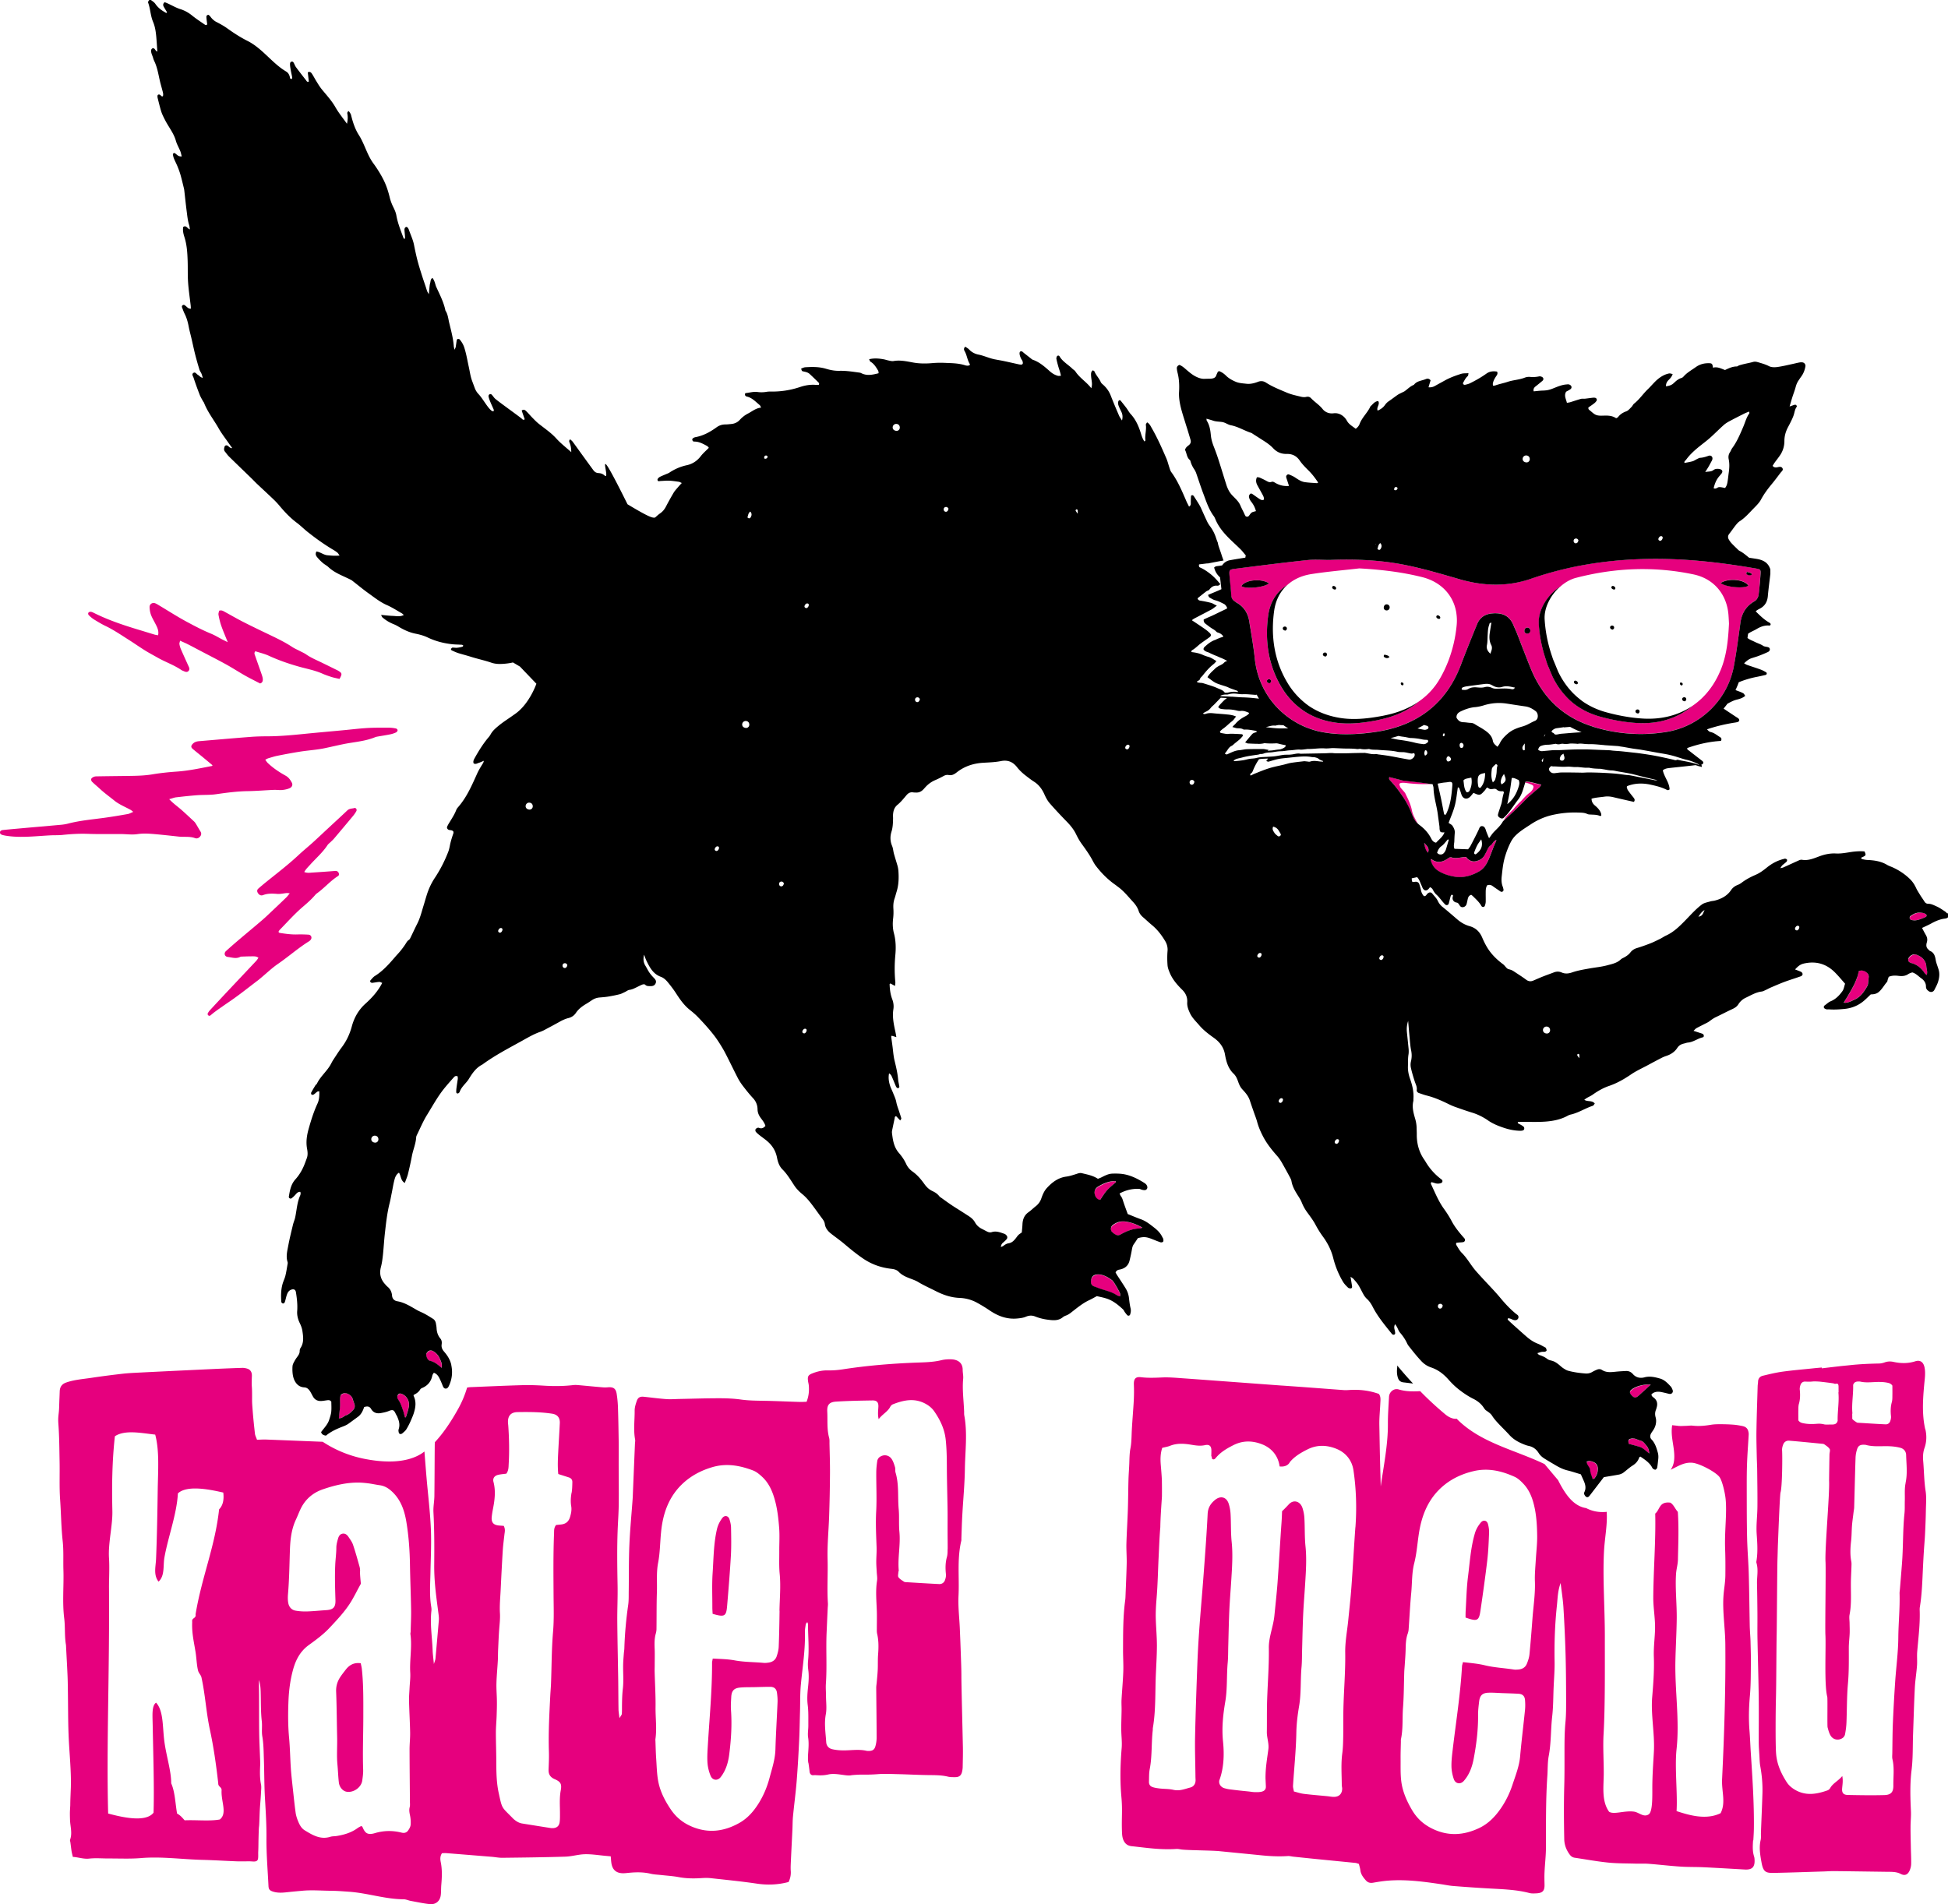
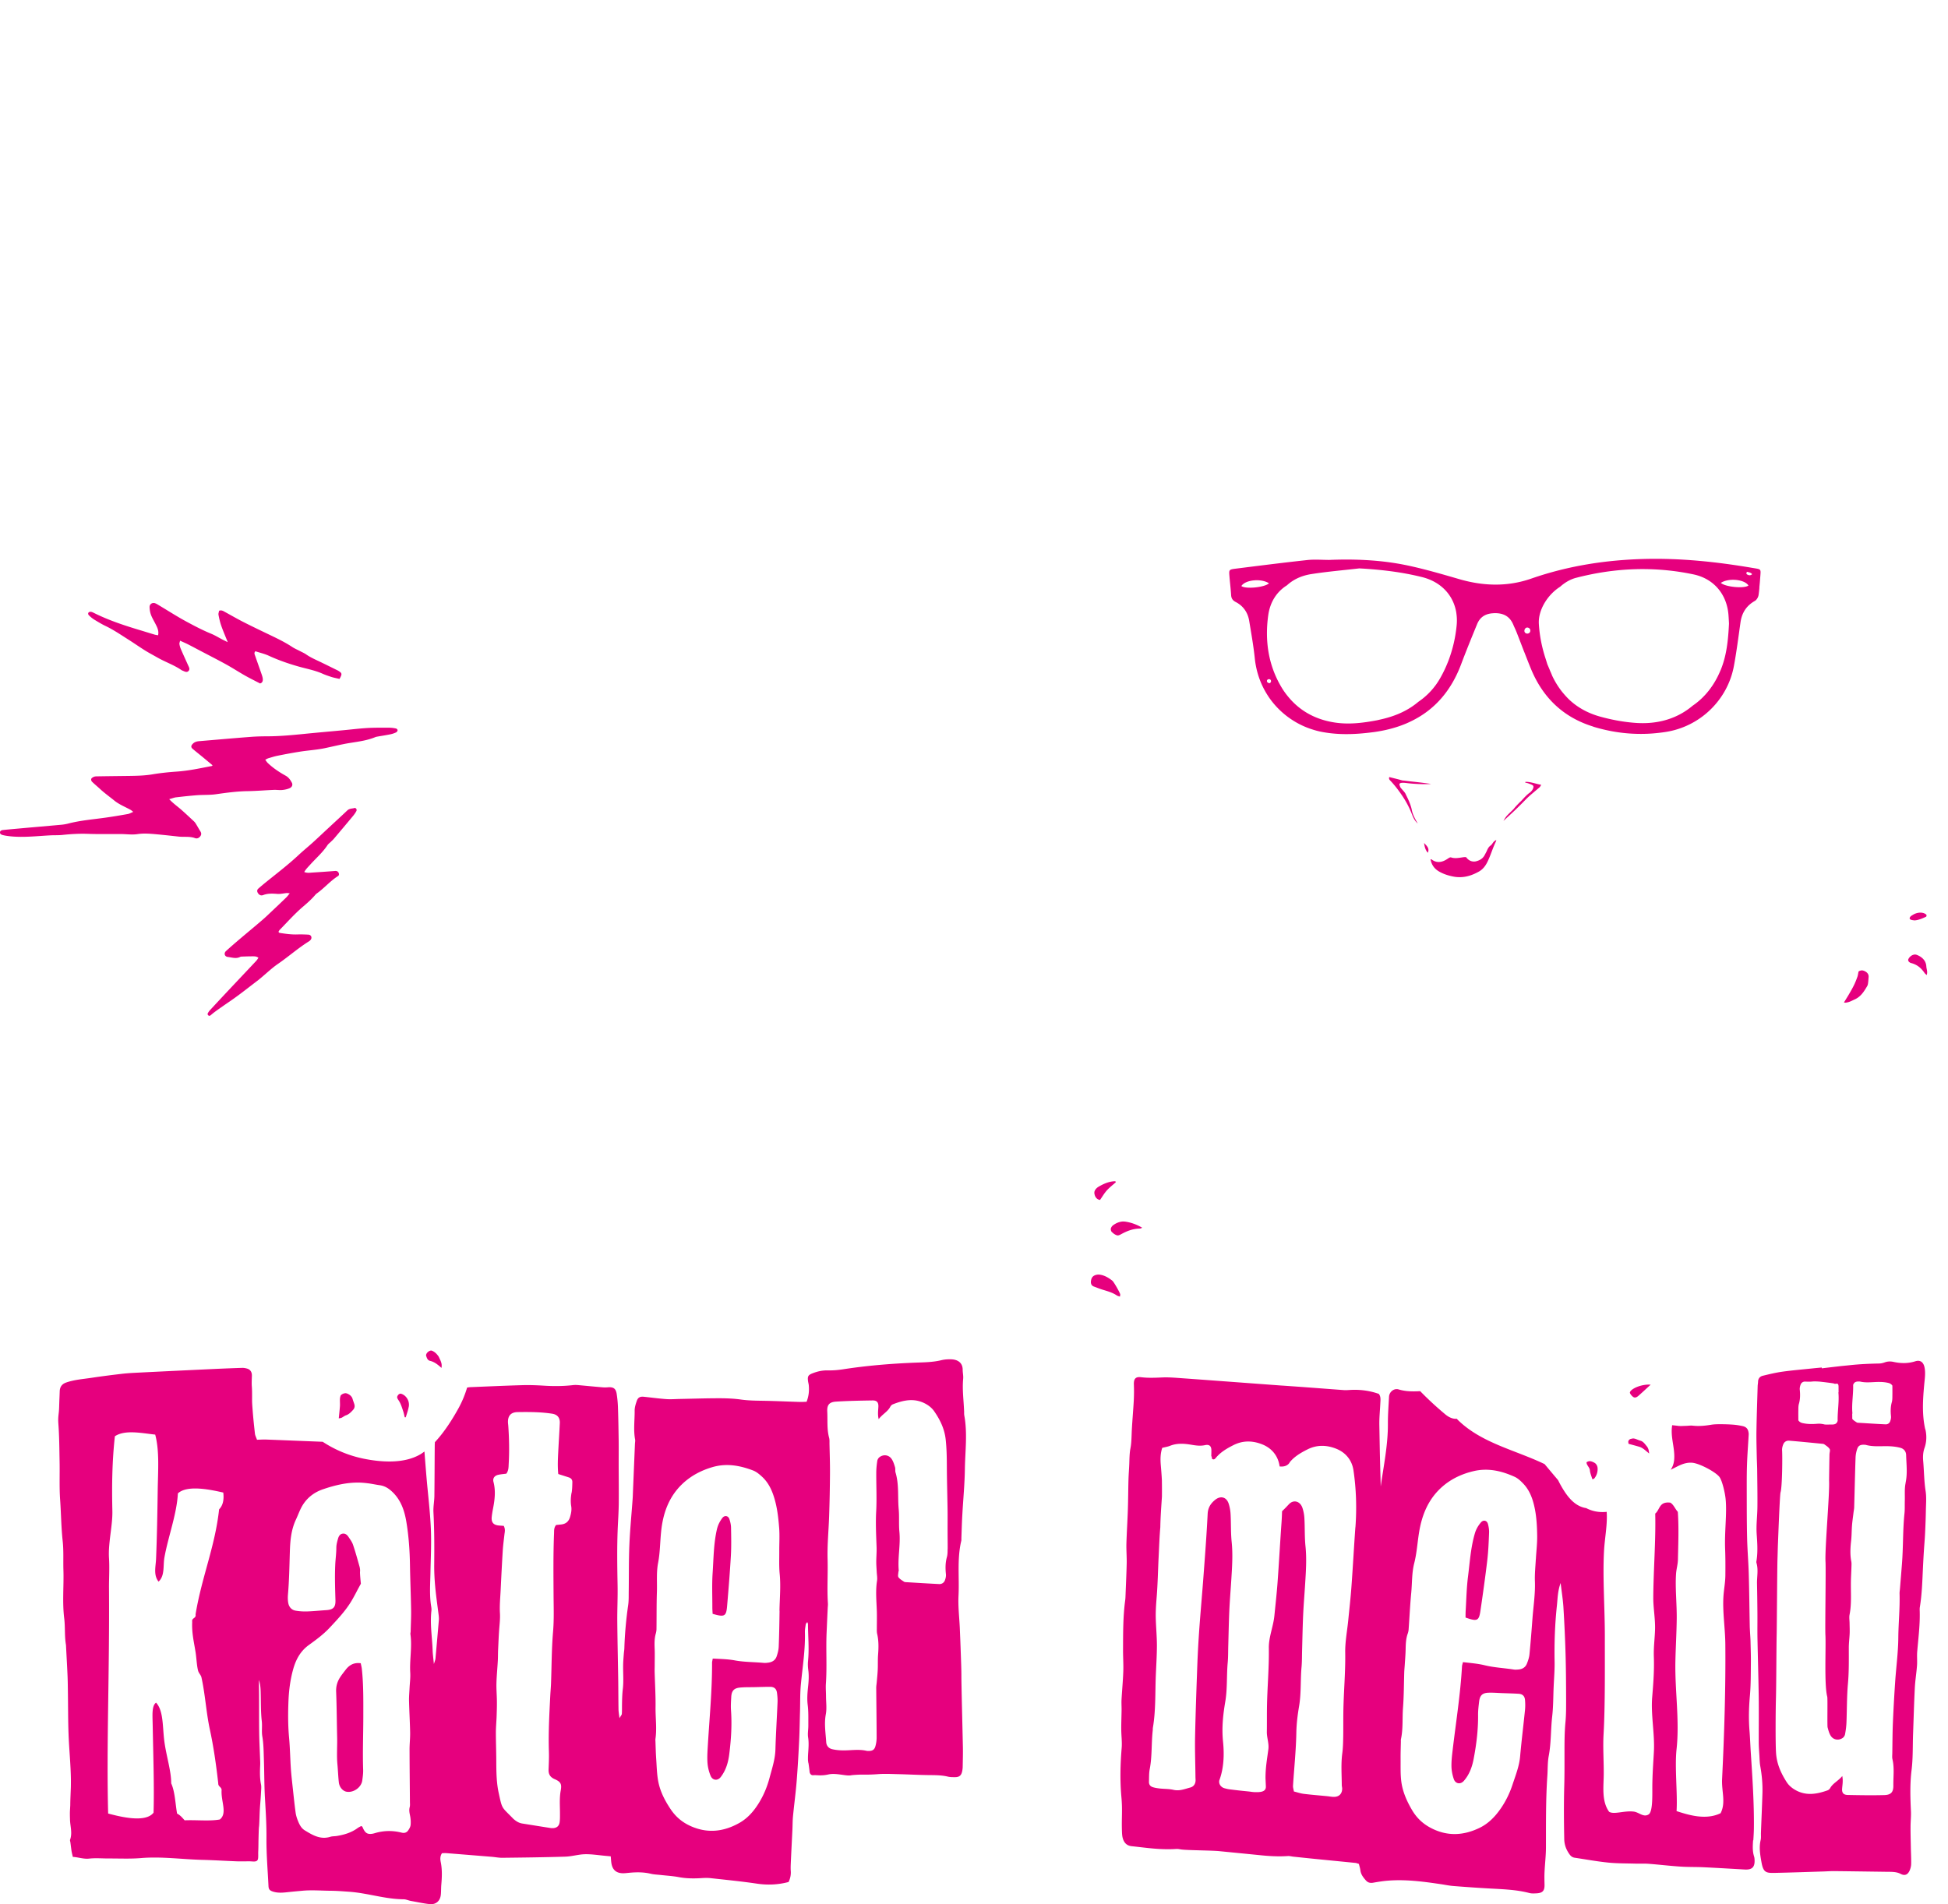
<svg xmlns="http://www.w3.org/2000/svg" data-bbox="-0.001 -0.014 480.33 469.504" viewBox="0 0 480.2 469.51" data-type="color">
  <g>
    <path d="M105.65 335.36c.1.08.22.14.37.17.93.22 1.67.75 2.39 1.37l.42.36c.03-.1.02-.2.04-.3v-.08c.08-.82-.33-1.51-.64-2.21-.12-.27-.3-.49-.49-.71-.29-.34-.63-.63-1.05-.84-.04-.02-.08-.04-.13-.06-.1-.04-.2-.06-.29-.08-.27.03-.54.15-.79.37-.25.21-.39.46-.45.74 0 .1.02.21.06.32.12.36.25.73.55.95Zm295.73 20.05c0 .17.04.34.07.57l.23.06c.83.23 1.64.44 2.45.68.82.25 1.43.86 2.18 1.47.07.06.14.12.22.18 0-.06-.01-.12-.02-.18-.06-.69-.23-1.21-.59-1.64-.15-.18-.29-.36-.44-.54-.3-.35-.63-.67-1.11-.8-.6-.15-1.14-.52-1.77-.55-.11.01-.21.02-.32.05l-.12.03c-.05 0-.1.02-.15.03-.33.09-.55.32-.62.64Zm-49.4-145.16c.48-1.16-.36-1.74-.93-2.42.12.87.28 1.72.93 2.42Zm50.38 133.98c.28.28.54.38.82.32.2-.04.41-.15.67-.37.79-.69 1.58-1.42 2.45-2.23l.32-.29.28-.25c-.18-.02-.38-.03-.57-.03-1.53.04-3.26.59-4.18 1.39l-.09.09c-.15.15-.23.31-.28.47.01.1.04.21.11.32.1.16.21.31.33.44.05.06.1.09.15.14Zm-49.72-132.32c.28 1.36.95 2.3 2.13 2.98 1.13.65 2.34 1.02 3.64 1.26.49.09.97.12 1.43.12 1.67 0 3.2-.53 4.69-1.36.97-.54 1.6-1.34 2.1-2.33.81-1.62 1.29-3.37 2.08-5 .07-.15.1-.31.15-.47-.13.04-.23.11-.33.17-.14.1-.26.2-.36.32-.24.28-.41.65-.7.85-.5.34-.73.82-.95 1.33-.15.34-.34.66-.51.99-.45.9-1.21 1.35-2.16 1.59-.25.06-.48.07-.7.05-.5-.04-.94-.25-1.34-.61-.16-.15-.3-.33-.43-.48-.1 0-.18 0-.26.01-.18 0-.34.01-.49.04-.57.08-1.13.18-1.7.2-.4 0-.79-.02-1.19-.16-.1-.04-.2-.03-.3 0-.16.04-.31.14-.46.24-.83.58-1.67.94-2.54.87-.51-.04-1.02-.23-1.55-.63-.06-.04-.16-.01-.25-.02 0 .01 0 .03.01.04Zm40.06 152.75c.14-.03.23-.04.27-.08v-.01c.42-.51.69-1.08.8-1.7.04-.23.07-.47.06-.72 0-.41-.1-.75-.3-1.04a1.37 1.37 0 0 0-.51-.47c-.4-.22-.81-.39-1.25-.38-.19.03-.39.1-.6.22-.05.03-.06.09-.08.14.08.73.77 1.16.83 1.89.06.72.38 1.42.61 2.2.07-.02.11-.02.16-.03ZM98 344.83c.06.12.13.25.21.36.59.85.87 1.83 1.19 2.79.16.47.25.97.37 1.46.07 0 .13 0 .2.01h.05c.04-.15.1-.3.14-.45.22-.69.45-1.37.58-2.07 0-.04.02-.07.03-.11.14-.84-.1-1.65-.58-2.26-.3-.39-.7-.7-1.16-.87-.1-.04-.19-.06-.28-.08a.86.86 0 0 0-.56.28c-.15.16-.24.34-.29.54 0 .13.03.26.09.4Zm175.82-41.87c-.01.24.04.49.18.71.06.1.16.15.24.23.28.28.61.49.99.64.21.08.39.07.57.02.2-.06.39-.17.59-.27 1.38-.76 2.83-1.33 4.43-1.37.1 0 .2-.02.3-.02.06 0 .15-.05.3-.13.05-.02.07-.04.14-.07-1.41-.82-2.74-1.29-4.17-1.5-.23-.03-.45-.03-.67-.03-.81.07-1.59.37-2.35.94-.29.22-.47.52-.55.85Zm-3.46-7.48c.2.18.45.33.82.37.02-.02.03-.04.04-.07.53-.77 1.01-1.59 1.63-2.28.55-.61 1.2-1.14 1.83-1.68.11-.1.23-.19.34-.29.01-.01.03-.02.04-.03-.03-.08-.07-.17-.1-.25h-.34c-1.46.1-2.7.71-3.72 1.29-.68.39-.99.85-1.11 1.28-.01.12-.03.23-.02.36.06.5.23.97.58 1.29Zm4.06 20.54c-.08-.12-.16-.2-.2-.24-.77-.61-1.59-1.13-2.54-1.39-.3-.08-.62-.13-.93-.14-.62.04-1.1.22-1.41.56-.22.24-.34.58-.4.97 0 .12-.04.22-.03.35.02.4.14.7.43.91.09.06.18.12.3.16.7.25 1.38.54 2.09.76 1.24.38 2.5.71 3.59 1.45.18.12.42.16.75.28 0-.04.01-.06.02-.1 0-.05.01-.1.02-.14.02-.14.04-.25.03-.33-.07-.39-1.19-2.37-1.71-3.09Zm102.56-120.5c-.92.69-1.72 1.72-2.13 2.09-.41.37-1.4 1.42-1.63 1.74-.23.32-1.56 1.47-2 2.07-.18.25-.4.61-.6.97.05-.04.1-.09.15-.13l.45-.42c.63-.58 1.27-1.16 1.9-1.76.64-.6 1.27-1.22 1.89-1.84.63-.62 1.22-1.27 1.87-1.86.86-.78 1.76-1.5 2.63-2.26.16-.14.24-.35.42-.62-1.37-.23-2.57-.76-3.9-.73-.01.04-.03.08-.04.13 0 .02 0 .03-.02.05.31.06.68.15.9.24.44.18.96.32 1.1.6.14.28-.07 1.06-.99 1.74Zm97.61 156.89c-.83-3.68-.59-7.37-.25-11.08.13-1.4.36-2.8.07-4.21-.27-1.28-1.05-1.87-2.26-1.49-1.79.57-3.56.55-5.35.16-.76-.17-1.49-.15-2.22.12-.42.15-.88.26-1.32.27-2.41.05-4.82.15-7.21.41-.9.1-1.8.17-2.7.28-1.42.16-2.84.33-4.26.5 0-.07-.01-.13-.02-.2-.82.08-1.64.15-2.46.24-2.4.25-4.8.45-7.19.78-1.64.23-3.26.62-4.87 1.01-.71.17-1.15.68-1.17 1.46-.01.37-.09.74-.1 1.11-.11 3.7-.24 7.4-.3 11.1-.03 2.08.04 4.15.08 6.23.02 1.04.08 2.08.1 3.12.03 3.11.09 6.23.06 9.34-.02 2.22-.33 4.46-.18 6.67.15 2.16.3 4.29-.02 6.43-.03.22-.1.46-.04.66.51 1.69.11 3.4.14 5.09.05 2.37.08 4.74.1 7.11.02 2.08-.02 4.15.01 6.23.09 4.81.24 9.62.31 14.43.05 3.78 0 7.57.01 11.35 0 1.11.09 2.21.16 3.32.05.88.06 1.78.22 2.64.4 2.2.59 4.41.53 6.63-.1 3.26-.25 6.52-.37 9.78-.02.59.06 1.21-.07 1.77-.44 1.86-.12 3.67.21 5.51.46 2.6 1.22 2.63 3.35 2.59 4-.08 8-.23 12-.35.83-.03 1.66-.09 2.49-.09 4.3.05 8.6.11 12.91.17 1.21.02 2.45-.06 3.55.52 1.07.56 1.77.14 2.19-.78.24-.52.39-1.12.4-1.69.03-1.41-.06-2.82-.08-4.23-.03-1.63-.08-3.26-.07-4.9 0-1.33.16-2.67.09-3.99-.16-3.34-.25-6.69.16-9.99.37-2.96.26-5.92.37-8.87.14-3.78.24-7.57.43-11.35.09-1.85.4-3.69.54-5.54.09-1.18-.05-2.38.06-3.56.29-3.4.73-6.78.6-10.2 0-.22 0-.45.04-.67.52-3.16.61-6.35.76-9.53.07-1.41.14-2.82.23-4.22.09-1.48.23-2.96.3-4.44.09-1.93.17-3.85.2-5.78.03-1.56.17-3.14-.07-4.67-.38-2.43-.38-4.88-.59-7.32-.1-1.13-.06-2.2.32-3.28.53-1.51.57-3.07.21-4.62Zm-17.79-10.89c.21-.68.62-.91 1.38-.9.12 0 .25 0 .37.02 1.58.37 3.18.07 4.77.09.73 0 1.47.07 2.18.24.43.1.77.33.99.67 0 .83.02 1.66 0 2.49 0 .55 0 1.11-.15 1.63-.31 1.14-.31 2.27-.19 3.43.04.4-.06.84-.2 1.23-.18.5-.63.79-1.15.76-2.2-.1-4.39-.25-6.59-.38-.18-.01-.4-.01-.53-.11-.39-.26-.82-.51-1.08-.87 0-.4 0-.8-.01-1.2.02-.07.05-.14.04-.22-.2-2.3.25-4.6.19-6.9Zm-13.33 4.54c.31-1.14.31-2.27.19-3.43-.04-.4.06-.84.2-1.23.18-.5.63-.79 1.15-.76 2.2.1 1.25-.14 3.45 0 .18.01 3.54.39 3.68.49.39.26 1.1-.49 1.08.87 0 .4 0 .8.01 1.2-.02.07-.05.14-.04.22.2 2.3-.25 4.6-.19 6.9-.21.68-.62.91-1.38.9-.12 0-1.66.03-1.78 0-1.58-.37-1.77-.1-3.36-.12a9.4 9.4 0 0 1-2.18-.24c-.43-.1-.77-.33-.99-.67 0-.83-.02-1.66 0-2.49 0-.55 0-1.11.15-1.63Zm26.29 19.55c-.32 1.42-.16 2.95-.21 4.43-.03 1.04.03 2.08-.08 3.11-.43 4.13-.29 8.29-.62 12.43-.16 2.07-.33 4.13-.5 6.2-.03.37-.1.74-.09 1.11.11 3.64-.28 7.26-.31 10.89-.03 3.57-.51 7.1-.76 10.65-.24 3.48-.43 6.96-.58 10.44-.1 2.44-.1 4.89-.14 7.33 0 .52-.08 1.06.04 1.56.5 2.13.19 4.29.22 6.43.03 1.68-.58 2.36-2.26 2.4-2.99.08-5.98.03-8.97-.03-1.08-.02-1.48-.53-1.4-1.58.07-.93.27-1.86.04-3.09-1 1.23-2.29 1.75-2.97 2.95-.14.24-.39.49-.65.58-2.6.92-5.21 1.41-7.81-.01-.94-.51-1.75-1.18-2.31-2.07-1.37-2.15-2.38-4.38-2.58-7.02-.18-2.38-.11-10.93-.04-13.3.1-3.34.11-12.88.19-16.21.04-1.93.13-16.25.19-18.18.05-1.4.07-2.8.13-4.2.03-.66.44-11.85.63-12.47.43-1.38.48-8.96.38-10.38-.03-.49.11-1.03.3-1.49.25-.6.8-.93 1.44-.88 2.68.22 5.35.49 8.02.75.22.02.48.03.65.15.47.34 1.01.67 1.31 1.14.19.29 0 .83-.03 1.25-.01.15-.11 6.49-.1 6.63.16 3.19-1.08 16.81-.88 20 .11 1.85-.13 16.11-.03 17.96.17 3.02-.33 12.28.46 15.27.11.42-.03 7.11.08 7.53.19.71.38 1.45.76 2.06.65 1.04 1.96 1.25 2.96.55.28-.19.52-.57.58-.9.18-.95.31-1.91.35-2.87.13-3.18.08-6.38.36-9.55.27-2.97.22-5.93.22-8.9 0-1.18.16-2.37.21-3.55.03-.81-.01-1.63-.02-2.44 0-.74-.14-1.5 0-2.21.49-2.51.31-5.03.32-7.55 0-1.41.1-2.82.14-4.22.01-.44.05-.9-.04-1.33-.33-1.7-.23-3.39-.04-5.1.14-1.25.12-2.52.22-3.78.08-1.03.24-2.06.36-3.09.05-.44.15-.88.17-1.32.12-4.08.2-8.16.34-12.23.02-.73.16-1.47.39-2.17.28-.86.8-1.12 1.74-1.08.15 0 .3 0 .45.05 1.92.52 3.88.23 5.81.32.89.04 1.79.15 2.65.38.85.23 1.4.86 1.43 1.79.06 2.29.37 4.56-.14 6.86ZM345.95 192.46c-.41-.05-.81-.2-1.22-.3l-2.26-.57c-.19.52.14.75.38 1.01 1.11 1.19 2.08 2.49 2.98 3.85.9 1.36 1.64 2.8 2.23 4.32.33.86.72 1.66 1.43 2.27-.57-.97-1.24-2.16-1.45-3.27-.34-1.77-1.35-3.53-1.56-4.04-.21-.5-1.31-1.47-1.35-1.79-.05-.32-.83-1.19 1.63-.87 1.86.24 4.66.35 6.01.21-.95-.13-1.88-.26-2.81-.37-1.33-.16-2.67-.29-4-.47ZM88.92 410.08c-1.71-.23-2.85.47-3.75 1.66-.45.59-.92 1.17-1.32 1.79-.7 1.08-1.04 2.23-.99 3.56.15 3.77.16 7.54.25 11.32.05 2.21-.14 4.43.07 6.64.14 1.47.18 2.96.35 4.43.14 1.17.96 2.09 1.85 2.27 1.71.34 3.68-1.02 3.92-2.75.12-.88.25-1.77.22-2.65-.14-4.29.03-8.57.04-12.86 0-4 .07-8-.36-11.98-.05-.5-.19-.98-.27-1.44Zm385.94-171.79c-.04-.68-.27-1.22-.61-1.65-.41-.52-.99-.91-1.69-1.19-.16-.06-.32-.1-.47-.11-.5.02-.97.24-1.37.69-.16.18-.26.37-.33.56-.02.27.08.5.33.67.1.07.21.14.36.18 1.17.29 2.09.9 2.82 1.77.19.23.38.46.55.73.05.07.12.14.21.21.08.07.18.15.31.26.03-.1.03-.19.05-.28 0-.03.01-.06.02-.09.09-.67-.15-1.2-.18-1.74Zm-387.34-39.1c-.62.2-1.35.09-1.92.64-1.49 1.42-3.01 2.8-4.51 4.2-1.31 1.21-2.6 2.44-3.92 3.64-1.2 1.09-2.47 2.11-3.65 3.22-2.46 2.29-5.12 4.33-7.73 6.43-.72.58-1.42 1.16-2.11 1.77-.37.33-.35.74-.06 1.16.32.46.76.63 1.27.43 1.15-.44 2.32-.37 3.52-.28.74.05 1.49-.14 2.24-.21.2-.02.4.03.78.06-.35.42-.56.72-.82.98-1.16 1.13-2.34 2.25-3.52 3.36-.79.74-1.56 1.5-2.38 2.2-1.76 1.52-3.56 3-5.33 4.5-1.24 1.05-2.47 2.11-3.67 3.2-.59.54-.34 1.36.44 1.45 1 .11 2.01.51 3.03 0 .22-.11.53-.09.8-.1.76-.03 1.51-.05 2.27-.05.47 0 .97-.03 1.46.36-.2.28-.35.55-.56.77-2.11 2.25-4.23 4.49-6.34 6.73-1.7 1.81-3.4 3.63-5.09 5.46-.21.23-.39.51-.53.8-.05.1.04.33.14.42.1.09.34.16.43.1.35-.24.66-.55 1-.8 1.34-1 2.73-1.94 4.11-2.89 2.31-1.59 4.5-3.36 6.74-5.05.26-.2.5-.41.75-.62 1.37-1.14 2.67-2.39 4.13-3.4 2.63-1.8 5.01-3.93 7.72-5.61.09-.06.17-.13.25-.21.24-.25.38-.54.28-.88-.1-.35-.41-.51-.74-.53-.86-.04-1.73-.08-2.59-.05-1.52.06-3.02-.15-4.51-.39-.08-.01-.15-.14-.27-.25.11-.17.2-.37.34-.51 1.89-1.93 3.69-3.96 5.75-5.72 1.07-.91 2.12-1.84 3.03-2.92.14-.16.31-.3.49-.42 1.78-1.3 3.23-3.02 5.11-4.2.26-.16.27-.58.07-.88-.2-.31-.47-.38-.83-.36-1.89.15-3.77.28-5.66.4-.58.04-1.18.15-1.93-.14.44-.77.96-1.24 1.42-1.76 1.44-1.61 3.1-3.02 4.3-4.85.2-.31.53-.54.8-.8.27-.27.55-.51.8-.8 1.57-1.86 3.14-3.72 4.69-5.59.31-.37.59-.77.82-1.19.17-.31.09-.63-.32-.83ZM83.51 349.7c.11 0 .19-.02.29-.04.1-.02.21-.03.3-.06.43-.17.77-.51 1.2-.65.74-.25 1.24-.79 1.74-1.34.18-.19.29-.4.34-.62.06-.25.05-.51-.04-.8-.14-.44-.31-.87-.44-1.32a1.49 1.49 0 0 0-.28-.53c-.24-.32-.58-.55-.95-.71-.15-.07-.31-.11-.46-.13a1.8 1.8 0 0 0-1.17.49c-.03.03-.06.07-.07.11-.08.22-.13.43-.16.65-.06.68.04 1.38-.02 2.06-.08.96-.18 1.92-.28 2.88Zm371.38-102.48c.12 0 .24-.03.36-.05.71-.11 1.34-.48 1.98-.77 1.47-.66 2.29-1.96 3.06-3.29.1-.18.16-.4.19-.61 0-.02 0-.04.01-.06.07-.51.1-1.01.14-1.52.03-.35-.05-.63-.21-.87-.16-.24-.39-.42-.68-.57-.24-.13-.49-.2-.74-.23-.24.02-.48.07-.72.19-.08.04-.13.11-.15.2-.03.14-.06.28-.08.42-.05.28-.1.55-.19.8-.29.81-.55 1.45-.83 2.02-.36.74-.77 1.45-1.19 2.17-.3.52-.62 1.03-.94 1.55l-.36.58c.12.01.23.02.33.02h.01ZM21.66 205.59c2.7.1 5.42.03 8.13.05 1.35 0 2.72.22 4.06.02 1.65-.25 3.2-.1 4.78.04 1.82.17 3.64.37 5.45.57 1.32.14 2.71-.1 3.98.37.54.2 1-.04 1.31-.45.33-.43.27-.83.02-1.23-.38-.59-.71-1.21-1.08-1.81-.14-.23-.3-.46-.51-.65-1.02-.95-2.03-1.91-3.08-2.83-.91-.81-1.95-1.51-3.01-2.63.79-.21 1.25-.41 1.73-.46 1.73-.2 3.46-.39 5.19-.52 1.54-.11 3.09-.02 4.62-.24 2.59-.37 5.17-.72 7.77-.76 2.16-.03 4.33-.22 6.49-.31.68-.03 1.35.09 2.03.03.6-.05 1.24-.19 1.8-.42.67-.28.89-.86.59-1.41-.36-.66-.76-1.28-1.52-1.7-1.61-.89-3.13-1.91-4.42-3.15-.23-.22-.38-.49-.6-.79.33-.16.54-.29.77-.36.72-.21 1.44-.45 2.17-.6 1.84-.37 3.68-.72 5.52-1.01 1.35-.22 2.71-.34 4.07-.52.68-.09 1.36-.19 2.03-.33 1.65-.34 3.3-.74 4.95-1.07 2.56-.5 5.19-.66 7.65-1.69.17-.07.36-.09.55-.13 1.04-.18 2.09-.34 3.12-.55.48-.1.97-.26 1.41-.47.19-.09.38-.36.38-.54 0-.16-.22-.4-.41-.43-.53-.11-1.08-.19-1.62-.19-1.79 0-3.57-.03-5.36.07-2.1.12-4.2.39-6.3.58-3.15.3-6.31.57-9.46.89-2.91.29-5.81.56-8.72.58-1.48 0-2.97.03-4.45.15-4.2.32-8.41.7-12.61 1.05-.57.05-1.09.19-1.52.61-.49.48-.55.87-.06 1.29.85.72 1.74 1.42 2.6 2.13.77.64 1.54 1.28 2.3 1.92-.09.09-.13.16-.17.17-2.88.56-5.75 1.18-8.67 1.38-1.98.14-3.97.34-5.93.67-1.99.34-3.95.37-5.93.4-2.53.03-5.06.06-7.59.1-.31 0-.64 0-.92.1-.27.1-.6.3-.69.52-.08.2.02.55.19.71.63.62 1.33 1.18 1.98 1.79 1.1 1.02 2.35 1.91 3.52 2.86 1.15.95 2.67 1.54 4.03 2.3.18.1.33.25.63.48-.56.23-.93.46-1.33.53-1.84.33-3.69.64-5.54.9-3.08.43-6.19.68-9.23 1.47-.54.14-1.11.23-1.66.28-3.53.32-7.05.62-10.58.94-1.24.11-2.48.22-3.71.35-.37.04-.77.14-.8.58-.02.39.29.56.65.66.35.09.7.16 1.06.21 2.24.33 4.52.26 6.81.12 1.3-.08 2.59-.18 3.89-.25.99-.05 1.98 0 2.96-.1 2.1-.22 4.19-.35 6.29-.27ZM179.8 374.54c-.3-.87-1.2-.99-1.74-.27-.62.83-1.09 1.74-1.33 2.78-.82 3.56-.82 7.2-1.06 10.81-.19 2.8-.06 5.62-.07 8.43 0 .51.04 1.02.07 1.61 2.94.86 3.35.64 3.57-1.92.35-4.13.69-8.26.93-12.4.13-2.29.08-4.59.04-6.88-.01-.72-.17-1.47-.41-2.16Zm185.26.82c-.67.8-1.19 1.67-1.49 2.7-1.03 3.5-1.24 7.14-1.7 10.73-.35 2.78-.4 5.61-.57 8.41-.03.51-.02 1.02-.03 1.61 2.88 1.03 3.31.84 3.68-1.71.6-4.1 1.18-8.2 1.67-12.32.27-2.28.36-4.58.45-6.87.03-.72-.09-1.48-.28-2.18-.25-.89-1.14-1.06-1.72-.38ZM23.05 152.66c.97.58 1.92 1.18 2.95 1.67 1.99.95 3.82 2.21 5.69 3.39 1.37.87 2.69 1.8 4.07 2.66 1.01.63 2.07 1.18 3.1 1.77 1.92 1.09 4.05 1.81 5.88 3.07.09.06.19.1.29.14.49.19 1.03.56 1.48.03.37-.44.06-.92-.14-1.36-.6-1.33-1.21-2.66-1.79-4a5.32 5.32 0 0 1-.35-1.24c-.03-.22.09-.47.16-.82.71.32 1.3.57 1.88.86 1.01.51 2.01 1.05 3.02 1.58 2.15 1.13 4.32 2.23 6.46 3.41 1.56.86 3.06 1.84 4.61 2.72 1.22.69 2.48 1.31 3.74 1.97.57-.14.72-.59.68-1.11-.03-.37-.15-.74-.27-1.1-.53-1.53-1.08-3.06-1.61-4.6-.12-.34-.34-.7.05-1.13 1.09.36 2.25.62 3.32 1.11 2.37 1.09 4.81 1.94 7.31 2.65 1.97.56 4 .92 5.9 1.76.74.33 1.51.59 2.29.84.61.19 1.24.3 1.92.46.67-1.18.64-1.39-.13-1.9-.09-.06-.18-.12-.28-.17-1.36-.67-2.71-1.34-4.07-2-1.26-.61-2.56-1.15-3.73-1.96-.48-.34-1.04-.57-1.57-.85-.62-.33-1.28-.6-1.87-.99-1.95-1.29-4.06-2.27-6.16-3.28-2-.96-4-1.92-5.98-2.93-1.49-.76-2.95-1.61-4.42-2.41-.42-.23-.83-.54-1.47-.32-.05.31-.21.68-.15 1.01.17.9.37 1.8.67 2.66.46 1.32 1.02 2.6 1.61 4.08-.53-.26-.9-.44-1.28-.63-.96-.5-1.89-1.08-2.88-1.48-2-.82-3.92-1.83-5.82-2.85-2.38-1.27-4.66-2.75-6.98-4.13-.28-.17-.55-.34-.85-.47-.72-.32-1.49.14-1.46.94.02.63.13 1.3.35 1.89.28.75.71 1.45 1.08 2.18.44.86.91 1.72.67 2.85-.29-.05-.56-.08-.81-.15-.99-.29-1.97-.6-2.95-.9-4.1-1.22-8.17-2.52-12.02-4.44-.24-.12-.49-.25-.75-.29-.19-.03-.46.02-.58.14-.21.22-.14.53.07.73.35.33.71.67 1.12.92Zm409.16 301.08c.07-1.04.13-2.08.14-3.11.06-6.16-.36-12.31-.76-18.45-.12-1.85-.18-3.71-.33-5.55-.22-2.82-.15-5.62.1-8.45.25-2.73.22-5.48.25-8.22.02-1.78-.05-3.56-.09-5.34-.02-.67-.07-1.33-.11-2-.03-.59-.07-1.18-.08-1.78-.08-4.23-.12-8.45-.24-12.68-.08-2.97-.34-5.93-.41-8.9-.09-3.63-.08-7.27-.09-10.91 0-2.37-.02-4.75.06-7.12.08-2.52.28-5.03.42-7.55 0-.15 0-.3-.03-.44-.13-.95-.57-1.45-1.56-1.65-.74-.15-1.49-.28-2.24-.33-1.05-.08-2.1-.11-3.16-.11-.75 0-1.52.01-2.26.13-1.5.25-2.99.4-4.51.23-.59-.07-1.2.04-1.81.05-.6.01-1.21.07-1.8 0-.5-.07-1-.11-1.49-.17 0 .02 0 .03-.01.05-.45 2.84.65 5.36.52 8.12-.05 1.21-.39 2.11-.89 2.82 1.72-.8 3.25-1.89 5.3-1.73 1.74.13 5.69 2.2 6.71 3.48.68.87 1.38 3.85 1.54 5.44.36 3.61-.29 7.93-.12 12.38.08 2.09.08 4.25.06 6.29 0 1.92-.37 3.6-.48 5.45-.23 3.73.43 7.76.47 11.64.1 10.91-.26 22.27-.8 33.37-.14 2.96.98 5.77-.37 8.36-3.68 1.79-8 .4-10.85-.52.27-4.38-.49-10.79 0-15.29.77-7.07-.43-14.37-.29-21.55.07-3.53.29-7.03.33-10.61.04-3.62-.4-7.46-.17-11 .08-1.27.45-2.35.47-3.65.07-3.66.25-7.74-.03-11.69-.66-.7-1.02-1.77-1.84-2.26-2.82-.35-2.54 1.75-3.73 2.69.16 6.63-.45 14.15-.48 20.74-.01 2.44.48 5.07.44 7.59-.04 2.3-.39 4.54-.3 7.01.13 3.59-.18 7.12-.41 9.94-.35 4.33.63 8.84.43 13.22-.1 2.18-.33 4.82-.39 8.14-.04 2.44.19 6.82-.91 7.53-1.27.82-2.39-.54-3.68-.69-2.42-.28-4.85.8-6.07.04-1.89-2.65-1.34-6.18-1.32-9.29.02-3.27-.23-6.63-.04-9.89.4-6.96.3-16.86.31-24.1 0-7.06-.55-14.2-.21-20.89.17-3.24.85-6.47.68-9.52 0-.09-.01-.18-.02-.26-.05 0-.09.01-.14.02-1.85.17-3.48-.19-4.94-.95a.88.88 0 0 1-.17-.02c-2.94-.56-4.74-3.23-6.12-5.69-.21-.38-.41-.77-.6-1.16-1.12-1.32-2.23-2.65-3.34-3.97-7.24-3.48-15.45-5.14-21.31-10.82-.12-.12-.23-.24-.34-.36-1 .11-2.02-.42-2.76-1.03a80.717 80.717 0 0 1-6.25-5.77c-1.78.1-3.55.1-5.32-.43-1.15-.34-2.29.6-2.36 1.79-.12 2.22-.29 4.45-.28 6.67.03 5.2-1.04 10.3-1.77 15.48-.03-1.26-.06-2.51-.1-3.77-.16-6.08-.12-5.34-.24-11.42-.03-1.78.16-3.55.24-5.33.04-.81.17-1.63-.37-2.32-2.41-.85-4.86-1.13-7.37-.95-.45.03-.91.05-1.36.01-4.13-.3-8.26-.63-12.4-.92-.93-.06-1.86-.14-2.79-.19-4.13-.3-20.19-1.5-24.33-1.79-1.73-.12-3.47-.29-5.19-.21-1.74.08-3.46.15-5.19-.06-1.36-.16-1.81.42-1.75 1.86.05 1.25.04 2.52-.02 3.77-.1 2.15-.47 6.27-.53 8.42-.15 4.59-.45 2.35-.57 6.95-.04 1.41-.17 2.82-.21 4.22-.07 2.45-.07 4.9-.15 7.35-.09 2.82-.28 5.63-.36 8.44-.04 1.62.1 3.25.07 4.88-.06 2.67-.19 5.34-.29 8-.01.37-.03.74-.08 1.11-.56 4.13-.51 8.29-.53 12.45 0 1.71.12 3.42.06 5.12-.08 2.29-.3 4.58-.43 6.88-.05.88.02 1.77.01 2.65-.02 1.56-.09 3.11-.08 4.67 0 1.56.23 3.13.1 4.67-.33 4-.43 7.98-.07 12 .31 3.39.03 5.05.14 8.46.02.59.04 1.19.2 1.76.3 1.08.96 1.84 2.18 1.97 1.35.14 2.69.31 4.04.45 2.33.25 4.66.39 7.01.23.44-.03.9.1 1.35.15 1.8.19 7.4.21 9.2.39 3.3.33 6.6.65 9.9.98 2.33.25 4.66.39 7.01.23.44-.03.9.1 1.35.15 1.8.19 3.6.38 5.4.56 3.3.33 6.6.65 9.9.98.29.03.56.16.87.25.13.55.3 1.04.36 1.55.12 1.02.7 1.76 1.35 2.5.5.57 1.07.71 1.82.58 1.19-.21 2.38-.4 3.58-.5 4.4-.36 8.74.22 13.07.86 1.05.15 2.08.38 3.14.46 3.16.25 6.32.47 9.49.64 3.09.17 6.18.29 9.19 1.08.57.15 1.2.11 1.8.08 1.5-.08 1.99-.64 1.96-2.12-.02-1.03-.05-2.07 0-3.1.09-2 .34-4 .35-6 .02-5.93-.06-11.87.35-17.79.11-1.63.04-3.29.34-4.88.61-3.23.48-6.5.85-9.74.28-2.42.25-4.88.36-7.31.09-2.07.27-4.15.23-6.22-.08-4.61.08-9.2.57-13.78.19-1.77.19-3.61.92-5.57.26 2.2.57 4.11.69 6.03.23 3.78.41 7.56.52 11.34.11 3.71.13 7.42.14 11.13 0 1.93.02 3.86-.16 5.78-.24 2.51-.24 5.02-.24 7.53 0 2.74.02 5.49-.06 8.23-.12 4.38-.09 8.75 0 13.12.03 1.4.49 2.6 1.29 3.72.32.45.7.76 1.26.85 2.76.41 5.51.92 8.28 1.2 2.25.23 4.52.19 6.78.26 1.06.03 2.12-.04 3.17.04 2.63.2 5.26.52 7.89.69 1.88.13 3.77.07 5.66.16 3.39.16 6.78.37 10.17.56 1.77.1 2.49-.57 2.42-2.32-.01-.29-.03-.6-.12-.88-.42-1.31-.34-2.64-.25-3.98Zm-98.1-77.16c-.35 4.89-.61 9.78-.97 14.67-.2 2.74-.51 5.47-.78 8.2-.26 2.66-.79 5.32-.75 7.98.08 4.91-.39 9.78-.46 14.68-.03 2 0 4.01-.03 6.01-.03 1.41-.05 2.83-.24 4.22-.34 2.59-.13 5.19-.12 7.78 0 .29.1.59.1.88-.01 1.3-.81 2.07-2.13 2.03-.52-.01-1.04-.12-1.56-.17-1.94-.19-3.88-.34-5.81-.58-.8-.1-1.58-.38-2.4-.58-.09-.55-.24-.98-.22-1.4.28-4.36.74-8.72.82-13.09.04-2.25.32-4.43.69-6.62.53-3.16.3-6.36.59-9.54.13-1.4.1-2.82.14-4.22.08-2.89.13-5.79.26-8.68.12-2.59.34-5.18.5-7.78.19-3.03.39-6.05.08-9.09-.24-2.28-.14-4.59-.27-6.88a10.1 10.1 0 0 0-.48-2.61c-.55-1.64-2.18-2.17-3.37-.88-.63.68-1.17 1.23-1.66 1.69-.03.96-.07 1.92-.14 2.88-.35 4.89-.61 9.78-.97 14.67-.2 2.74-.51 5.47-.78 8.2-.26 2.66-1.41 5.29-1.37 7.94.08 4.91-.39 9.78-.46 14.68-.03 2 0 4.01-.03 6.01-.03 1.41.56 2.87.38 4.26-.34 2.59-.71 4.53-.71 7.12 0 .29.09 1.89.09 2.19-.01 1.3-1.45 1.35-2.77 1.31-.52-.01-1.04-.12-1.56-.17-1.94-.19-2.64-.27-4.57-.51-.44-.05-.87-.16-1.31-.28-.77-.21-1.35-.9-1.3-1.69 0-.12.03-.25.08-.37 1.08-3 1.19-6.26.87-9.43-.35-3.46.01-6.67.56-9.9.53-3.16.3-6.36.59-9.54.13-1.4.1-2.82.14-4.22.08-2.89.13-5.79.26-8.68.12-2.59.34-5.18.5-7.78.19-3.03.39-6.05.08-9.09-.24-2.28-.14-4.59-.27-6.88a10.1 10.1 0 0 0-.48-2.61c-.55-1.64-2.01-2-3.37-.88-1.06.88-1.72 1.89-1.8 3.4-.25 5.04-.63 10.07-1.01 15.11-.33 4.52-.75 9.03-1.07 13.55-.21 2.96-.37 5.92-.48 8.88-.21 5.79-.42 11.58-.54 17.37-.07 3.26.06 6.53.09 9.8 0 .3.02.59.03.89.03.94-.43 1.66-1.28 1.89-1.35.35-2.66.93-4.16.58-1.08-.25-2.23-.21-3.35-.33-.59-.07-1.19-.15-1.75-.33-.63-.19-.98-.67-.95-1.35.04-1.04-.01-2.1.19-3.11.61-3.15.38-6.36.74-9.53.03-.22 0-.45.04-.67.71-4.19.55-8.43.71-12.66.1-2.52.27-5.04.28-7.55 0-2.15-.2-4.29-.27-6.44-.07-1.85.06-3.69.21-5.54.27-3.33.32-6.67.49-10.01.12-2.42.2-4.84.41-7.25.04-2.41.22-4.83.38-7.24.01-.17.02-.33.02-.5.01-1.15.01-2.3-.01-3.45v-.29c-.06-1.26-.16-2.52-.27-3.77-.12-1.42-.13-2.8.35-4.3.76-.19 1.36-.28 1.91-.5 1.75-.7 3.53-.56 5.31-.26 1.12.19 2.19.34 3.33.09 1.06-.23 1.57.22 1.57 1.31 0 .49-.01.99-.03 1.48l.11-.04c-.01.21.06.43.09.63.46.32.72 0 .95-.27 1.17-1.41 2.72-2.31 4.33-3.12 2.27-1.15 4.61-1.13 6.96-.23 2.45.93 4.03 2.86 4.4 5.41 0 .03 0 .05.01.08 2 .24 2.52-1.07 2.52-1.07 1.17-1.41 2.72-2.31 4.33-3.12 2.27-1.15 4.61-1.13 6.96-.23 2.45.93 4.03 2.86 4.4 5.41.68 4.64.82 9.31.48 13.99Zm44.49 7.79c-.1 1.85-.3 3.71-.23 5.55.11 3.06-.37 6.07-.6 9.1-.22 2.96-.45 5.92-.74 8.87-.08.79-.35 1.59-.65 2.33-.37.9-1.14 1.34-2.12 1.41-.37.03-.76.06-1.12 0-2.36-.37-4.76-.47-7.11-1.04-1.72-.42-3.51-.56-5.4-.78-.13.57-.22.78-.23 1-.39 6.97-1.51 13.87-2.32 20.79-.16 1.32-.31 2.66-.28 3.99.03 1.02.24 2.07.57 3.04.41 1.2 1.65 1.4 2.48.46 1.36-1.55 2.04-3.43 2.42-5.42.68-3.58 1.13-7.17 1.09-10.83-.01-1.11.13-2.22.26-3.32.18-1.51.81-2.12 2.32-2.17 1.12-.04 2.25.06 3.37.1 1.34.05 2.69.08 4.03.16.98.06 1.51.56 1.59 1.54.07.81.08 1.64 0 2.44-.39 3.84-.87 7.67-1.21 11.51-.22 2.41-1.11 4.61-1.85 6.86-.69 2.11-1.65 4.11-2.94 5.97-1.39 2-3.03 3.69-5.22 4.75-3.91 1.88-7.83 2.13-11.84.09-2.09-1.06-3.63-2.52-4.8-4.51-1.3-2.21-2.32-4.53-2.64-7.05-.23-1.83-.15-3.7-.17-5.55-.01-1.41.04-2.82.07-4.23 0-.22-.02-.45.03-.67.54-2.56.3-5.17.5-7.76.22-2.88.21-5.78.3-8.67.02-.59.08-1.18.12-1.76.08-1.26.19-2.51.22-3.77.03-1.34.05-2.67.5-3.96.12-.35.22-.72.24-1.08.22-3.03.36-6.07.65-9.09.23-2.43.12-4.87.74-7.28.62-2.43.77-4.97 1.17-7.46.7-4.44 2.34-8.45 5.84-11.46 2.22-1.91 4.85-3.12 7.75-3.78 3.54-.8 6.83 0 10.01 1.44.78.36 1.47 1.01 2.08 1.65 1.73 1.79 2.46 4.09 2.91 6.41.4 2.1.51 4.27.54 6.42.03 1.92-.21 3.85-.32 5.78Zm92.44-157.62c.2.09.52.15 1 .18.04 0 .08-.01.12-.02.76-.07 1.69-.44 2.6-.87.04-.02.07-.05.09-.09.06-.09.07-.2.05-.31-.02-.08-.05-.15-.11-.19-.19-.12-.39-.26-.61-.32-.24-.07-.48-.11-.71-.12-.69 0-1.35.18-1.97.58l-.13.08c-.23.13-.53.33-.63.7.02.17.1.3.29.39Zm-37.35-81.86c.05-.49.1-.99.14-1.48l.12-1.54c.12-1.49.11-1.51-1.39-1.76l-.73-.12c-8.69-1.47-17.42-2.39-26.26-2.18-9.63.23-19.01 1.68-28.14 4.86-5.81 2.02-11.73 1.85-17.64.14-4.28-1.24-8.57-2.5-12.93-3.42-6.31-1.32-12.74-1.6-19.17-1.34-1.81 0-3.63-.16-5.42.03-5.9.64-11.8 1.39-17.69 2.13-1.63.21-1.64.27-1.51 1.87.12 1.55.32 3.09.41 4.63.05.84.4 1.34 1.14 1.72 1.9.99 2.99 2.61 3.33 4.7.5 3.06 1.05 6.12 1.37 9.2.37 3.52 1.53 6.56 3.17 9.11.27.43.56.84.86 1.24 2.09 2.76 4.78 4.85 7.67 6.2.77.36 1.55.67 2.34.92.7.23 1.41.43 2.12.58 3.22.66 6.46.74 9.71.49 1-.08 2-.18 3-.31.14-.02.27-.03.41-.05 2.65-.36 5.11-.97 7.36-1.85.73-.28 1.42-.6 2.11-.94 5.5-2.72 9.59-7.26 12.09-13.88 1.26-3.35 2.61-6.66 3.97-9.97.66-1.6 1.81-2.39 3.4-2.62.13-.02.27-.03.41-.04.16-.01.31-.03.48-.03 2.23-.04 3.77.8 4.63 2.86.27.65.59 1.27.84 1.93.54 1.37 1.06 2.74 1.59 4.11.11.3.23.59.35.88.53 1.36 1.06 2.72 1.62 4.07 2.9 6.96 7.86 11.75 15.03 14.03.14.04.27.1.41.15 1.45.44 2.92.79 4.39 1.07 2.94.55 5.92.76 8.91.63.69-.03 1.37-.08 2.06-.15.8-.08 1.59-.17 2.39-.3 8.46-1.32 15.24-7.88 16.79-16.27.66-3.56 1.11-7.15 1.62-10.73.25-1.78.95-3.22 2.18-4.33.4-.36.85-.68 1.36-.97.45-.25.84-.93.92-1.46.09-.61.15-1.22.21-1.83Zm-127.68-.4c.95-1.54 4.87-1.95 6.81-.67-1.16 1.04-5.82 1.46-6.81.67Zm7.29 23.61c-.03.15-.22.27-.3.35-.46-.03-.72-.29-.69-.6.03-.23.24-.4.51-.4.34 0 .57.27.48.65Zm45.78-13.93a33.621 33.621 0 0 1-2 8.66c-.57 1.49-1.24 2.94-2.05 4.35a17.383 17.383 0 0 1-5.4 5.86c-1.97 1.67-4.26 2.86-6.79 3.67-.87.28-1.77.52-2.7.72-.23.05-.45.11-.69.16-3.49.66-6.99 1.1-10.56.53-3.84-.61-7.06-2.14-9.67-4.56-.46-.43-.91-.89-1.33-1.38-.72-.83-1.4-1.73-1.99-2.73-3.27-5.47-4.13-11.52-3.27-17.73.46-3.32 2.11-5.84 4.62-7.41 1.54-1.42 3.56-2.38 5.97-2.76 3.93-.62 7.9-.95 11.86-1.41 5.26.29 10.42.88 15.49 2.15 4.36 1.09 7.35 4.06 8.27 8 .08.33.14.66.18 1 .13.92.16 1.88.06 2.88Zm17.87 1.9c-.14.1-.31.16-.51.15-.05 0-.09-.02-.14-.03a.645.645 0 0 1-.52-.65c0-.25.1-.45.23-.6.14-.15.34-.24.56-.21.03 0 .05.02.08.02.37.08.62.39.59.79a.75.75 0 0 1-.28.53Zm47.17 9.21c-1.55 3.75-3.91 6.71-6.9 8.74-3.6 3.05-8.31 4.57-13.77 4.23-3.03-.19-6.09-.76-9.02-1.57-2.73-.76-5.08-1.99-7.06-3.69-.68-.58-1.29-1.23-1.88-1.92-.15-.18-.31-.36-.46-.55-.9-1.15-1.7-2.42-2.37-3.84-.07-.15-.12-.31-.19-.46-.07-.16-.13-.33-.21-.49-.13-.3-.25-.6-.37-.89l-.18-.42c-.1-.26-.23-.51-.32-.77v-.02c-.03-.08-.05-.17-.08-.25l-.03-.11c-.09-.26-.16-.53-.25-.79-.92-2.79-1.51-5.66-1.69-8.66-.2-3.42 2.16-7.2 5.24-9.15 1.17-1.05 2.52-1.84 3.92-2.2 9.58-2.49 19.25-2.89 28.96-.85 5.04 1.06 8.26 4.94 8.63 10.07.06.81.1 1.62.12 2.08-.2 4.16-.6 7.94-2.08 11.51Zm.08-21.56c1.9-1.28 5.84-.89 6.81.64-.97.8-5.62.4-6.81-.64Zm6.97-1.9c-.18-.03-.35-.09-.52-.21-.12-.08-.17-.2-.14-.33.02-.1.07-.2.18-.3.4.15.89.14 1.22.59-.24.23-.49.29-.74.25ZM237.66 347.95c-.1-2.67-.48-5.32-.23-8.01.07-.73-.12-1.48-.12-2.22 0-1.82-1.33-2.51-2.78-2.57-.82-.03-1.67.02-2.46.21-2.13.52-4.31.53-6.46.61-5.98.24-11.94.73-17.86 1.65-1.25.19-2.53.29-3.8.26-1.31-.02-2.52.27-3.71.74-1.02.41-1.2.75-1.05 1.9.05.37.16.73.19 1.1.11 1.33-.01 2.63-.55 4-.57.01-1.08.05-1.59.04-3.07-.09-6.14-.24-9.21-.29-1.8-.03-3.58-.05-5.37-.3-1.77-.25-3.58-.32-5.37-.32-3.22 0-6.44.11-9.66.17-1.12.02-2.25.12-3.36.04-1.86-.13-3.72-.39-5.58-.58-.92-.09-1.43.18-1.73 1.06-.26.76-.52 1.58-.51 2.37.02 2.37-.33 4.75.11 7.11.07.36-.03.74-.04 1.11l-.48 11.56c-.03.67-.04 1.34-.09 2-.27 3.77-.64 7.53-.8 11.3-.16 3.77-.11 7.55-.16 11.32-.02 1.19.03 2.39-.14 3.56-.51 3.53-.83 7.07-.94 10.63-.01.44-.1.88-.13 1.33-.07.96-.16 1.91-.17 2.87-.03 1.92.15 3.86-.07 5.76-.16 1.33-.19 2.65-.21 3.98-.01.74.01 1.49-.04 2.23-.02.24-.24.46-.58 1.06-.12-1-.23-1.58-.24-2.15-.04-2.37-.04-4.75-.07-7.12-.07-4.82-.19-9.64-.23-14.47-.03-3.04.13-6.08.07-9.12-.09-4.82-.16-9.64.06-14.46.09-1.85.21-3.7.23-5.56.03-3.19-.01-6.38-.02-9.57 0-2 .02-4 0-6.01-.04-2.67-.08-5.33-.17-8a28.05 28.05 0 0 0-.33-3.55c-.22-1.31-.84-1.68-2.19-1.57-.44.04-.89.04-1.32 0-2.01-.17-4.03-.37-6.04-.55-.37-.03-.75-.04-1.12 0-2.39.28-4.78.3-7.18.15-1.79-.11-3.59-.18-5.37-.13-4.27.12-8.53.32-12.8.49-.28.01-.56.06-.84.1-.52 1.75-1.22 3.45-2.08 5.02-1.47 2.68-3.49 5.91-5.87 8.45 0 .2-.02.4-.03.6-.04 4.22-.04 8.45-.09 12.67-.02 1.33-.3 2.67-.23 3.99.23 4.29.23 8.59.19 12.89-.02 1.85.08 3.71.25 5.56.22 2.36.57 4.71.86 7.07.04.37.06.74.03 1.11-.27 3.18-.55 6.36-.84 9.53-.03.28-.16.55-.38 1.28-.14-1.46-.28-2.42-.31-3.38-.12-3.25-.68-6.5-.3-9.77.04-.36-.01-.74-.07-1.11-.44-2.73-.22-5.48-.17-8.22.07-3.63.26-7.28.1-10.9-.18-4.15-.69-8.28-1.05-12.42-.19-2.2-.36-4.4-.53-6.6-.33.24-.67.49-1.01.69-4.07 2.38-9.72 1.96-14.15 1.04a28.81 28.81 0 0 1-9.92-4.13c-4.64-.18-9.27-.37-13.91-.55-.74-.03-1.48.03-2.29.05-.2-.59-.46-1.05-.51-1.54-.25-2.28-.42-3.83-.59-6.12-.15-1.92-.1-1.7-.11-3.62-.01-2.37-.14-1.44-.07-3.82.01-.37.05-.75 0-1.11-.09-.63-.46-1.11-1.08-1.31-.42-.13-.88-.22-1.32-.2-2.1.06-4.19.15-6.29.24-6.36.3-12.72.6-19.08.92-1.35.07-2.7.13-4.04.28-2.6.3-5.2.63-7.78 1.02-2.07.31-4.17.45-6.17 1.15-1.03.36-1.55 1.06-1.59 2.17-.1 2.89-.05.97-.14 3.85-.05 1.85-.33 2.3-.19 4.17.23 3.1.24 6.23.3 9.34.06 3.12-.09 6.24.13 9.35.24 3.4.26 6.81.63 10.2.26 2.35.11 4.74.18 7.11.13 3.99-.3 7.97.2 11.97.26 2.11.06 4.29.41 6.41.04.22.04.44.05.67.12 2.37.26 4.73.36 7.1.06 1.41.07 2.81.09 4.22.05 3.41.03 6.81.16 10.22.14 3.71.53 7.4.58 11.11 0 .55 0 1.11-.01 1.67 0 .18-.01.4-.02.65-.05 1.34-.12 2.68-.13 4.03-.03.57-.06 1.1-.08 1.42-.03.74 0 1.48.02 2.22.07 1.61.6 3.22.02 4.84-.07.19.04.43.07.65.1.73.18 1.46.29 2.19.07.42.18.83.31 1.4 1.39.08 2.62.57 4.03.42 1.62-.18 3.28-.02 4.93-.03 2.62-.01 5.26.12 7.86-.1 5.04-.42 10.02.31 15.03.44 2.84.07 5.69.25 8.53.36 1.05.04 2.09 0 3.14 0 .88 0 1.86.28 2.1-.5.13-.42.06-1.34.08-1.78.07-1.48.04-2.04.08-3.53.12-4.52.1-.88.25-5.4.1-2.89.21-2.89.36-5.78.03-.67.12-1.36-.01-2-.33-1.62-.26-3.25-.19-4.88.02-.52-.02-1.04-.04-1.56-.07-2.07-.18-4.14-.21-6.21-.04-2.89-.02-5.78-.03-8.68 0-1.46-.03-2.93-.04-4.39.33.94.4 1.9.43 2.85.08 2.44 0 4.9.28 7.32.14 1.27-.08 2.53.13 3.75.33 1.92.32 3.84.39 5.77.11 3.26.08 6.53.28 9.79.19 3.18.38 6.34.35 9.54-.03 3.92.31 7.85.5 11.78.04.85.33 1.14 1.19 1.4 1.26.38 2.52.23 3.79.09 1.11-.12 2.23-.22 3.34-.32 2.32-.22 4.64-.02 6.96 0 1.58.01 3.13.14 4.7.25 4.49.33 8.81 1.83 13.34 1.85.58 0 1.16.29 1.75.4 1.55.28 3.09.62 4.65.79 1.53.17 2.6-.76 2.76-2.28.09-.81.05-1.63.12-2.45.16-1.85.25-3.7-.12-5.55-.14-.7-.24-1.47.29-2.27.3 0 .67-.05 1.02-.02 3.73.29 7.46.6 11.18.9.89.07 1.79.26 2.68.25 5.17-.06 10.34-.12 15.51-.28 1.64-.05 3.26-.57 4.89-.6 1.71-.03 3.43.26 5.14.41.36.03.72.07 1.18.11.06.59.08 1.09.15 1.59.25 1.77 1.24 2.62 3.03 2.58.45-.01.9-.07 1.34-.11 1.8-.17 3.58-.19 5.36.24.8.19 1.63.21 2.45.3 1.49.17 2.99.25 4.46.53 1.86.35 3.72.36 5.59.24.74-.05 1.5-.07 2.24.01 3.8.42 7.6.79 11.38 1.35 2.63.39 5.19.3 7.84-.4.41-.83.61-1.74.54-2.73-.05-.66-.02-1.33.01-2 .12-2.67.26-5.33.39-8 .06-1.19.04-2.38.16-3.56.28-2.88.67-5.75.9-8.64.27-3.4.46-6.81.62-10.21.11-2.29.13-4.59.2-6.89.06-2.22 0-4.45.21-6.66.41-4.28 1.11-8.54 1-12.86-.02-.66.11-1.33.21-1.99.03-.18.22-.34.37-.55.08.22.17.35.17.49.02 3.04.32 6.08.02 9.12-.07.73-.04 1.49.06 2.22.19 1.42.09 2.81-.06 4.22-.16 1.47-.27 2.92-.08 4.42.15 1.21.16 2.44.15 3.66v1.44c0 .96-.2 1.94-.05 2.88.21 1.35.09 2.66 0 3.99-.02.37-.04.73-.04 1.1v.46c.05.52.09.76.13.81.12.8.24 1.73.26 2 .01.38.26 1.04.96.95.7-.09 1.85.23 3.7-.19s4.34.44 5.51.22c.42-.08 1.39-.14 2.46-.18 1.4.03 2.8 0 4.2-.11 1.64-.13 3.29-.04 4.94 0 2.32.05 4.64.18 6.96.22 1.8.04 3.59-.04 5.37.39.57.14 1.19.13 1.79.13 1.01 0 1.51-.42 1.72-1.39.08-.36.13-.73.14-1.1.03-1.63.08-3.27.05-4.9-.05-2.75-.38-15.54-.37-17.54 0-1.78-.08-3.56-.14-5.34-.07-2.15-.16-4.3-.25-6.45-.12-2.67-.45-5.34-.32-8 .23-4.51-.39-9.07.68-13.54.05-.21.02-.44.03-.67.07-1.93.12-3.86.23-5.78.21-3.78.58-7.55.63-11.33.07-4.37.66-8.75-.14-13.11-.07-.36-.04-.74-.05-1.11ZM54.21 448.6c-2.49.47-5.86.08-8.7.21-.55-.63-1.08-1.27-1.86-1.66-.44-2.53-.52-5.42-1.45-7.46.03-2.92-1.16-6.58-1.66-10.15-.51-3.67-.17-7.7-2.07-9.74-1.11.78-.87 3.16-.83 5.59.12 6.76.41 15.35.21 21.54-2 2.56-8.11 1.02-11.19.21-.44-16.84.36-34.89.21-55.52-.02-2.25.16-5.01 0-7.46-.24-3.69.91-8.02.83-11.6-.14-6.17-.07-12.24.62-18.44 2.5-1.67 6.62-.76 9.94-.41 1.08 4.05.69 8.88.62 13.67-.08 5.59-.18 11.53-.41 16.99-.08 1.89-.69 3.96.62 5.59 1.6-1.49 1.07-3.94 1.45-6.01.96-5.24 3.04-10.64 3.31-15.74 2.37-2.23 8.46-.82 11.19-.21.24 1.97-.18 3.27-1.03 4.14-.99 9.18-4.29 16.69-5.8 25.89.19 1.09-1.02.78-.83 1.86-.13 2.72.42 4.9.83 7.46.24 1.54.29 3.3.62 4.56.17.65.7 1.07.83 1.66.94 4.23 1.15 8.56 2.07 12.84.92 4.25 1.54 8.62 2.07 13.26-.04.87.79.87.83 1.66-.2 2.78 1.47 5.71-.41 7.25Zm46.96-45.7c.45 3.18-.23 6.36-.04 9.54.07 1.25-.11 2.51-.17 3.77-.05 1.04-.15 2.08-.13 3.11.06 2.59.22 5.19.27 7.78.03 1.41-.14 2.81-.14 4.22.01 4.3.06 8.61.09 12.91 0 .44.06.91-.05 1.32-.21.76-.05 1.45.1 2.19.14.72.19 1.48.12 2.21-.05.48-.33.97-.62 1.38-.37.51-.9.69-1.59.52-2.21-.56-4.43-.53-6.62.13-.21.06-.43.12-.65.15-1.14.16-1.68-.16-2.23-1.32-.06-.13-.11-.27-.18-.4-.03-.05-.11-.08-.28-.2-.26.15-.6.3-.89.51-1.55 1.14-3.33 1.66-5.19 1.96-.52.08-1.07.04-1.56.2-2.44.75-4.37-.43-6.29-1.6-.93-.57-1.37-1.56-1.75-2.53-.24-.62-.43-1.28-.51-1.93-.25-1.83-.44-3.67-.64-5.51-.18-1.7-.39-3.39-.51-5.09-.18-2.59-.21-5.19-.45-7.78-.28-3.03-.27-6.05-.15-9.08.11-2.6.44-5.18 1.13-7.69.65-2.38 1.74-4.52 3.88-6.07 1.8-1.3 3.61-2.63 5.15-4.28 1.88-2.01 3.77-4 5.23-6.36.69-1.11 1.66-3.02 1.66-3.02l.8-1.47s-.26-2.47-.21-2.96c.05-.43-.02-.9-.14-1.32-.5-1.78-.99-3.57-1.59-5.33-.23-.69-.7-1.3-1.11-1.92-.34-.52-.81-.92-1.49-.8-.68.12-.95.71-1.11 1.28-.2.71-.4 1.45-.4 2.18 0 1.41-.21 2.81-.27 4.2-.13 2.89-.04 5.78.05 8.67.06 1.74-.45 2.4-2.26 2.52-1.57.1-3.14.27-4.71.32-.96.03-1.95-.03-2.9-.2-.96-.18-1.56-.9-1.75-1.82-.14-.72-.14-1.48-.08-2.21.3-3.47.35-6.95.46-10.43.08-2.72.3-5.45 1.51-8.01.6-1.27 1.02-2.6 1.82-3.8 1.22-1.83 2.92-3.01 4.93-3.68 2.77-.94 5.61-1.63 8.57-1.62.82 0 1.64.08 2.45.18.96.12 1.91.34 2.87.47 1.16.16 2.07.69 2.94 1.48 2.24 2.03 3.15 4.7 3.62 7.49.59 3.51.84 7.06.9 10.63.06 3.71.22 7.41.28 11.12.03 1.78-.07 3.56-.11 5.33 0 .22-.09.45-.06.66Zm39.72-34.85c-.19 1.11-.27 2.2-.08 3.32.15.89-.02 1.75-.28 2.63-.34 1.15-1.05 1.75-2.22 1.87-.44.05-.87.09-1.23.13-.54.66-.48 1.34-.5 2-.21 5.12-.15 10.23-.12 15.36.02 2.96.13 5.91-.12 8.89-.37 4.28-.35 8.6-.51 12.9-.04.96-.13 1.92-.18 2.89-.23 4.59-.49 9.18-.34 13.78.05 1.48-.02 2.96-.08 4.44-.04 1.16.35 1.9 1.52 2.41 1.52.66 1.76 1.24 1.47 2.82-.34 1.85-.18 3.7-.18 5.55 0 .74.02 1.49-.08 2.22-.13.96-.71 1.44-1.66 1.48-.15 0-.3 0-.45-.01-2.37-.37-4.73-.75-7.1-1.13-.85-.13-1.53-.57-2.16-1.12-.06-.05-.11-.1-.16-.16-2.8-2.87-2.61-2.17-3.49-6.24-.56-2.56-.59-5.16-.6-7.76 0-2.37-.1-4.75-.1-7.12 0-1.33.13-2.66.18-3.99.04-1.26.09-2.52.07-3.78-.01-1.48-.15-2.96-.11-4.44.05-1.85.24-3.7.34-5.54.05-.89.03-1.78.07-2.66.08-1.7.14-3.4.27-5.1.1-1.33.26-2.63.18-3.98-.11-1.84.08-3.7.17-5.56.16-3.25.32-6.51.52-9.76.08-1.33.26-2.66.41-3.98.07-.66.29-1.31-.16-2.2-.4-.03-.76-.05-1.12-.08-1.41-.1-1.99-.76-1.84-2.16.07-.66.18-1.32.31-1.98.43-2.2.7-4.38.12-6.61-.24-.92.27-1.57 1.24-1.77.65-.14 1.32-.18 1.93-.27.57-.78.54-1.61.58-2.42.18-3.12.11-6.23-.1-9.34-.02-.3-.07-.59-.08-.89-.04-1.63.72-2.51 2.4-2.53 2.84-.04 5.69-.04 8.51.4 1.28.2 1.93.99 1.87 2.33-.11 2.3-.26 4.59-.38 6.89-.09 1.84-.2 3.69 0 5.65.91.29 1.75.56 2.59.83.57.18.89.58.88 1.15-.02.89-.03 1.79-.18 2.66Zm51.28 29.07c-.04 2.97-.09 5.93-.21 8.9-.03.8-.25 1.6-.51 2.37-.31.92-1.06 1.41-2.03 1.54-.37.05-.75.1-1.12.07-2.38-.23-4.78-.18-7.16-.62-1.74-.32-3.54-.35-5.44-.45-.1.57-.17.79-.17 1.01.03 6.98-.67 13.93-1.07 20.89-.08 1.33-.15 2.68-.04 4 .09 1.02.36 2.05.75 3 .48 1.17 1.73 1.3 2.5.31 1.26-1.63 1.83-3.54 2.09-5.56.46-3.61.7-7.23.44-10.87-.08-1.1 0-2.22.06-3.33.09-1.52.68-2.16 2.18-2.3 1.12-.11 2.24-.08 3.37-.1 1.35-.03 2.69-.08 4.04-.08.98 0 1.54.47 1.68 1.44.11.8.18 1.63.14 2.44-.16 3.86-.41 7.71-.52 11.57-.07 2.42-.83 4.67-1.44 6.96-.57 2.15-1.4 4.2-2.58 6.13-1.27 2.08-2.8 3.86-4.93 5.05-3.79 2.11-7.69 2.6-11.82.8-2.15-.94-3.77-2.3-5.06-4.22-1.43-2.13-2.59-4.38-3.06-6.88-.34-1.81-.37-3.68-.5-5.53-.1-1.41-.13-2.82-.18-4.22 0-.22-.04-.45-.01-.67.38-2.59 0-5.18.03-7.77.04-2.89-.14-5.78-.22-8.67-.02-.59.01-1.18.01-1.77 0-1.26.04-2.52 0-3.78-.05-1.34-.11-2.67.26-3.98.1-.35.17-.73.18-1.09.04-3.04 0-6.08.1-9.11.09-2.44-.17-4.86.31-7.32.47-2.46.47-5.01.72-7.52.43-4.48 1.83-8.58 5.14-11.79 2.11-2.04 4.65-3.4 7.51-4.24 3.49-1.02 6.81-.41 10.07.84.8.31 1.53.93 2.17 1.52 1.83 1.68 2.7 3.93 3.29 6.23.53 2.07.76 4.24.93 6.37.15 1.92.02 3.86.03 5.78.01 1.85-.08 3.72.1 5.56.3 3.05 0 6.08-.05 9.12Zm41.42-15.17c0 .67 0 1.36-.18 1.99-.38 1.39-.38 2.78-.23 4.19.05.49-.07 1.03-.25 1.5-.22.6-.77.96-1.41.93-2.68-.13-5.36-.3-8.04-.46-.22-.01-.48-.01-.65-.13-.48-.33-1.04-.64-1.35-1.09-.2-.29-.04-.83-.02-1.25 0-.15.1-.29.09-.43-.28-3.18.47-6.34.16-9.53-.18-1.84 0-3.71-.17-5.56-.28-3.02.11-6.09-.78-9.05-.13-.42 0-.91-.13-1.32-.21-.7-.43-1.43-.84-2.03-.68-1.01-2-1.18-2.98-.44-.27.2-.5.59-.55.92-.14.95-.25 1.92-.25 2.88-.02 3.19.15 6.38-.02 9.56-.16 2.98-.01 5.93.1 8.9.04 1.18-.08 2.37-.08 3.56 0 .81.07 1.63.11 2.44.03.74.19 1.49.08 2.21-.4 2.52-.13 5.03-.05 7.55.04 1.41 0 2.82 0 4.23 0 .44-.02.9.08 1.32.39 1.69.36 3.38.23 5.1-.1 1.26-.03 2.52-.09 3.78-.05 1.04-.16 2.07-.25 3.1-.04.44-.12.88-.12 1.33.03 4.08.09 8.16.1 12.24 0 .73-.11 1.48-.31 2.18-.25.87-.76 1.15-1.7 1.14-.15 0-.3 0-.45-.03-1.93-.45-3.88-.09-5.82-.11-.89-.01-1.8-.09-2.66-.29-.86-.2-1.43-.81-1.49-1.74-.14-2.28-.53-4.54-.1-6.86.27-1.43.06-2.96.05-4.44 0-1.04-.1-2.08-.03-3.11.29-4.15 0-8.3.17-12.44.09-2.07.18-4.14.28-6.22.02-.37.07-.74.05-1.11-.24-3.63.02-7.26-.08-10.89-.1-3.57.26-7.11.38-10.67.12-3.48.19-6.97.21-10.45.02-2.44-.07-4.89-.12-7.33-.01-.52.04-1.06-.1-1.55-.57-2.11-.34-4.28-.45-6.41-.09-1.68.5-2.38 2.18-2.48 2.98-.19 5.98-.24 8.97-.29 1.08-.02 1.49.48 1.45 1.53-.04.93-.21 1.87.07 3.09.95-1.26 2.22-1.83 2.86-3.06.13-.25.38-.5.63-.6 2.57-1.01 5.15-1.59 7.81-.27.96.48 1.79 1.12 2.39 1.98 1.45 2.1 2.53 4.3 2.83 6.93.26 2.37.28 4.72.29 7.09.02 3.34.12 6.68.17 10.01.03 1.93 0 3.86.01 5.78 0 1.4.03 2.8.02 4.21Z" fill="#e6007e" data-color="1" />
-     <path d="M354.83 152.6c.06-.05.14-.09.17-.15.1-.26-.01-.45-.23-.61-.25-.17-.49-.19-.63 0-.06.08-.1.23-.07.32.09.28.47.47.76.43Zm-28.21 9.25c.06.01.11.03.17.03.08-.09.26-.2.3-.35.09-.38-.13-.65-.48-.65-.1 0-.19.04-.27.09-.12.07-.22.17-.24.31-.03.27.17.49.52.57Zm-13.79 5.61c-.27 0-.48.17-.51.4-.04.31.22.58.69.6.08-.09.26-.2.3-.35.09-.38-.13-.65-.48-.65Zm68.19-4.97c.09.26.15.53.25.79l.03.11c.03.08.05.17.08.25v.02c.09.26.22.51.32.77l.18.42c.12.3.24.6.37.89.07.16.13.33.21.49.07.15.12.31.19.46.67 1.42 1.47 2.69 2.37 3.84.15.19.3.36.46.55.59.69 1.2 1.34 1.88 1.92 1.98 1.7 4.34 2.93 7.06 3.69 2.93.81 5.99 1.38 9.02 1.57 5.46.34 10.17-1.18 13.77-4.23-3.38 2.3-7.56 3.43-12.32 3.13-3.03-.19-6.09-.76-9.02-1.57-2.06-.57-3.9-1.42-5.53-2.52-.31-.21-.61-.45-.91-.69-.01 0-.02-.02-.03-.03-.49-.38-.95-.79-1.39-1.22-.06-.06-.13-.12-.19-.18-.43-.44-.84-.9-1.24-1.39-.95-1.18-1.78-2.49-2.48-3.96-.01-.03-.02-.05-.03-.08-.09-.18-.15-.37-.23-.56-.15-.34-.29-.69-.43-1.04-.09-.23-.19-.45-.28-.68-.01-.03-.03-.06-.04-.09-.05-.13-.11-.25-.16-.38-.01-.03-.03-.06-.04-.09-.1-.26-.18-.52-.27-.79-1.02-2.95-1.66-6-1.85-9.18-.17-2.86 1.45-5.97 3.79-8.05-3.08 1.95-5.44 5.73-5.24 9.15.18 3 .77 5.87 1.69 8.66Zm16.97-17.13c.06-.05.14-.09.17-.15.1-.26-.01-.45-.23-.61-.25-.17-.49-.19-.63 0-.06.08-.1.23-.07.32.09.28.47.47.76.43Zm-.41 9.88c.08-.09.26-.2.3-.35.07-.3-.05-.52-.27-.61a.647.647 0 0 0-.2-.04c-.27 0-.48.17-.51.4-.01.12.03.22.09.31.11.16.31.27.6.29Zm-8.83 13.47c.06-.05.14-.09.17-.15.1-.26-.01-.45-.23-.61-.25-.17-.49-.19-.63 0-.06.08-.1.23-.07.32.09.28.47.47.76.43Zm-42.94.24c.08-.03.17-.17.17-.26 0-.29-.15-.44-.59-.42 0 0-.07.09-.08.2-.04.29.25.58.5.49Zm-16.65-23.59c.06-.05.14-.09.17-.15.1-.26-.01-.45-.23-.61-.25-.17-.49-.19-.63 0-.06.08-.1.23-.07.32.09.28.47.47.76.43Zm-13.25 24.09c.6 1 1.27 1.9 1.99 2.73.42.49.87.95 1.33 1.38 2.6 2.42 5.83 3.96 9.67 4.56 3.57.57 7.08.13 10.56-.53.23-.04.46-.11.69-.16.93-.2 1.82-.44 2.7-.72 2.53-.81 4.82-2 6.79-3.67-2.45 1.67-5.29 2.75-8.41 3.37-.11.02-.21.05-.32.07-.97.18-1.95.35-2.93.48-2.52.34-5.06.46-7.63.05-2.83-.45-5.33-1.39-7.5-2.82-.73-.49-1.42-1.05-2.07-1.65a18.522 18.522 0 0 1-3.42-4.21c-3.27-5.47-4.13-11.52-3.27-17.73.37-2.63 1.48-4.75 3.16-6.31-2.51 1.57-4.15 4.09-4.62 7.41-.86 6.21 0 12.26 3.27 17.73Zm.31-14.57c-.04.31.22.58.69.6.08-.09.26-.2.3-.35.09-.38-.13-.65-.48-.65-.27 0-.48.17-.51.4Zm-3.4-11.05c-1.93-1.28-5.86-.87-6.81.67.98.79 5.64.37 6.81-.67Zm31.6 193.35c-.1.83-.09 1.6.14 2.41.21.74.62 1.15 1.4 1.24.79.09 1.58.19 2.37.29-1.35-1.44-2.64-2.93-3.91-4.45 0 .16.02.31 0 .5Zm59.43-161.26c.08-.09.26-.2.3-.35.09-.38-.13-.65-.48-.65-.27 0-.48.17-.51.4-.04.31.22.58.69.6Zm-62.09-25.42c.44.02.76-.25.8-.68a.722.722 0 0 0-.66-.81c-.43-.05-.78.3-.79.81-.01.37.27.66.66.68Zm.76 11.48c-.33-.45-.82-.44-1.22-.59-.26.24-.25.5-.04.64.4.27.84.35 1.26-.04Zm33.79-5.78s.09.03.14.03c.2 0 .38-.05.51-.15.16-.12.26-.3.28-.53a.727.727 0 0 0-.59-.79c-.03 0-.05-.02-.08-.02a.672.672 0 0 0-.56.21c-.14.15-.22.35-.23.6-.01.32.21.57.52.65Zm103.64 68.99c-.15-.22-.38-.4-.61-.55-.62-.4-1.24-.85-1.91-1.14-.66-.29-1.33-.67-2.07-.67-.5 0-.77-.22-1-.6-.34-.55-.73-1.07-1.07-1.63-.34-.55-.7-1.11-.97-1.69-.38-.82-.86-1.55-1.5-2.17-1.2-1.18-2.59-2.11-4.11-2.82-.5-.24-1.05-.4-1.52-.68-1.49-.9-3.14-1.13-4.84-1.21-.35-.01-.69-.08-1.02-.15-.21-.04-.52-.07-.54-.41 1.25-.56 1.25-.57.83-1.55-1.05-.09-2.1-.03-3.16.12-1.29.19-2.59.46-3.88.39-1.54-.08-2.93.25-4.34.79-1.3.49-2.61 1.02-4.06.76-.25-.04-.55.06-.79.17-1.27.57-2.54 1.16-3.81 1.73-.15.07-.32.08-.73.18.26-.37.35-.57.5-.71.34-.31.73-.58 1.06-.91.1-.1.16-.36.1-.49-.05-.12-.27-.21-.43-.24-.12-.03-.27.05-.41.08-1.52.37-2.87 1.1-4.07 2.06-.87.7-1.75 1.37-2.78 1.82-1.21.52-2.39 1.13-3.45 1.93-.31.24-.65.44-1.01.58-.69.27-1.23.67-1.64 1.28-.96 1.42-2.39 2.16-4 2.58-.36.09-.74.1-1.1.2-.7.22-1.5.33-2.07.75-1.45 1.08-2.66 2.44-3.92 3.74-1.49 1.53-2.98 3.05-4.97 3.95-.46.21-.88.52-1.34.75-.79.39-1.58.79-2.4 1.12-1.12.44-2.27.85-3.42 1.2-.66.2-1.19.55-1.59 1.07-.44.57-1.01.95-1.63 1.28-.25.13-.52.24-.72.43-.96.93-2.23 1.16-3.42 1.48-1.39.37-2.83.5-4.25.75-1.46.26-2.92.5-4.33.98-.86.3-1.71.41-2.58.03-.62-.27-1.26-.28-1.9-.04-.91.35-1.83.67-2.74 1.03-.78.31-1.54.65-2.31.98-.65.29-1.23.25-1.83-.2-.99-.74-2.04-1.39-3.07-2.08-.37-.25-.79-.4-1.22-.5-.56-.13-.89-.86-1.39-1.23-1.63-1.2-3.03-2.6-4.05-4.36-.42-.72-.78-1.48-1.11-2.25-.61-1.41-1.59-2.36-3.1-2.78-1.13-.32-2.14-.9-3.03-1.67-1.2-1.03-2.39-2.07-3.62-3.06-.49-.39-.9-.89-1.16-1.46-.32-.7-.89-1.23-1.36-1.82-.35-.43-.79-.38-1.21 0-.26.24-.37.68-.87.6-.39-.41-.62-.9-.73-1.46-.1-.49-.25-.98-.4-1.46a.87.87 0 0 0-.85-.61c-.23 0-.46.06-.69.07-.07 0-.15-.08-.28-.16-.02-.22-.04-.48-.06-.75.49-.11.89-.19 1.33-.29.59.58.76 1.38 1.11 2.08.12.25.19.53.34.75.41.6.95.59 1.46-.02.08-.1.16-.2.28-.36.25.18.5.3.62.52.26.48.52.96.93 1.32.8.7 1.4 1.69 2.19 2.45.28.28.76.16.87-.23.17-.59.29-1.19.46-1.78.04-.16.17-.29.26-.43.26.15.4.12.29.44-.24.75.16 1.42.95 1.53.72.11.62 1.24 1.55 1.13.42-.05.78-.37.89-.78.12-.41.19-.84.29-1.26.11-.48.33-.86.86-1.01.14.12.3.23.43.36.74.74 1.54 1.44 2.06 2.38.19.36.72.34.86-.04.11-.3.19-.62.21-.94.02-.7-.01-1.4 0-2.1 0-.69-.02-1.4.36-2 .52-.19.94-.11 1.35.19.6.44 1.22.84 1.83 1.27.21.15.42.21.64.07.22-.15.25-.38.18-.62-.05-.18-.08-.37-.15-.54-.34-.85-.36-1.73-.26-2.61.17-1.52.31-3.04.73-4.54.38-1.34.86-2.63 1.49-3.86.27-.52.6-1.01 1-1.44 1.15-1.22 2.59-2.05 3.97-2.97 1.63-1.08 3.44-1.87 5.35-2.3 2.06-.46 4.13-.66 6.24-.59.79.03 1.58 0 2.32.36.28.13.63.12.96.14.74.04 1.49.02 2.18.36.05.03.16-.06.31-.12-.02-.15 0-.34-.06-.5-.27-.83-.86-1.43-1.51-1.97-.52-.43-.83-.95-.84-1.69 1.07-.3 2.14-.35 3.19-.5.74-.11 1.48-.04 2.22.14 1.67.4 3.34.77 5.02 1.15.35-.42.17-.76-.12-1.11-.47-.58-.93-1.16-1.35-1.77-.17-.25-.21-.58-.29-.82.09-.12.11-.18.14-.2 1.88-.74 3.83-.76 5.76-.34 1.35.3 2.73.62 3.98 1.27.2.1.45.14.69-.13-.07-1.7-1.34-3.05-1.67-4.69.52-.41 1.07-.5 1.63-.56 1.57-.18 3.15-.33 4.72-.51.58-.06 1.15-.13 1.72-.2.21.07.43.13.64.21.12.04.25.07.4.11l.52.13-.05-.31c-.02-.12-.05-.22-.09-.3.05 0 .11-.01.16-.02.27-.03.42-.48.25-.68-.09-.1-.19-.2-.3-.28-1.06-.82-2.13-1.64-3.19-2.47-.17-.13-.45-.2-.38-.61 2.67-.95 5.46-1.59 8.29-1.75.24-.42.13-.72-.17-.91-.75-.45-1.42-1.06-2.31-1.27-.45-.11-.52-.23-.95-.68 2.09-.71 4.2-1.22 6.36-1.58.41-.07.83-.11 1.23-.23.15-.04.33-.22.36-.37.03-.14-.06-.36-.18-.47-.2-.19-.46-.31-.69-.47-.98-.65-1.98-1.31-2.99-1.99.32-.39.64-.78.93-1.19.74-.41 1.48-.81 2.32-1.02.71-.18 1.43-.38 2.09-.94-.18-.23-.29-.52-.5-.63-.44-.25-.93-.42-1.41-.6-.16-.06-.33-.13-.49-.19.3-.63.57-1.27.8-1.93 1.38-.56 2.81-1 4.28-1.29.78-.15 1.56-.33 2.34-.51.32-.08.39-.51.1-.67-.44-.26-.89-.5-1.36-.67-1.09-.4-2.2-.74-3.3-1.13-.24-.08-.46-.24-.75-.4.59-.54 1.11-1 1.78-1.23.62-.21 1.25-.38 1.85-.61.74-.28 1.46-.58 2.18-.91.3-.13.58-.36.54-.74-.04-.41-.37-.48-.7-.55-.32-.07-.67-.09-.93-.26-.67-.45-1.44-.65-2.13-1.01-.58-.29-1.23-.51-1.75-.93l.15-1.05c.65-.48 1.42-.74 2.09-1.15.97-.58 2-.98 3.18-.86.08 0 .16-.08.24-.12.15-.35-.09-.51-.34-.65-1.14-.65-2.09-1.56-3.01-2.46-.1-.1-.19-.21-.28-.3.26-.22.56-.42.9-.59 1.32-.64 1.96-1.69 2.09-3.15.16-1.82.41-3.64.62-5.46v-1.11c-.52-1.69-1.76-2.34-3.43-2.61-.6-.1-1.2-.18-1.81-.28-.74-.59-1.45-1.23-2.3-1.66-.11-.06-.28-.17-.37-.26-.56-.55-1.14-1.09-1.68-1.67-.25-.27-.46-.58-.65-.9-.28-.49-.25-.96.12-1.42.55-.69 1.04-1.43 1.59-2.12.29-.36.6-.73.98-.97 1.31-.84 2.31-2.02 3.38-3.11.68-.7 1.41-1.39 1.86-2.23.73-1.36 1.66-2.62 2.65-3.81.76-.91 1.46-1.87 2.18-2.81.25-.32.71-.62.48-1.07-.26-.51-.77-.39-1.24-.28-.42.09-.84.11-1.21-.35.18-.28.36-.59.57-.88.44-.6.91-1.18 1.32-1.8.68-1.03 1.02-2.2 1.02-3.43 0-1.25.33-2.37.91-3.46.48-.9.96-1.81 1.32-2.76.28-.73.3-1.54.79-2.2.16-.22-.16-.6-.44-.53-.39.1-.76.25-1.3.43.26-.87.47-1.62.7-2.36.26-.81.58-1.6.79-2.42.15-.57.37-1.12.7-1.61.21-.31.41-.62.63-.92.57-.76.92-1.63 1.08-2.56.09-.53-.29-.99-.83-1.02-.22-.02-.45 0-.67.04-.5.09-.99.22-1.49.33-1.32.28-2.63.61-3.96.79-.67.09-1.47.08-2.04-.22-.89-.46-1.81-.7-2.74-.98-.42-.12-.79-.17-1.22-.04-.67.19-1.36.31-2.03.47-.45.1-.89.22-1.33.35-.22.07-.41.28-.62.28-1.06 0-1.98.45-2.89.88-.99-.37-1.9-.88-2.96-.57-.13-.95-.24-1.09-.94-1.11-1.18-.03-2.27.23-3.26.93-1.06.76-2.22 1.38-3.09 2.39-.14.16-.32.27-.52.33-.71.22-1.24.67-1.76 1.16-.6.57-.97.71-2.01.89-.05-.66.24-1.17.68-1.6.4-.39.75-.79.96-1.43-.34-.06-.61-.19-.85-.15-.97.18-1.86.67-2.61 1.25-.98.76-1.76 1.78-2.67 2.65-1.17 1.13-2.07 2.51-3.36 3.53-.28.22-.42.62-.69.87-.39.39-.78.88-1.27 1.05-.83.3-1.49.72-2.01 1.41-.1.13-.3.19-.47.29-.92-.63-1.93-.68-2.97-.65-.65.02-1.35.06-1.93-.15-.58-.21-1.06-.72-1.57-1.12-.21-.16-.46-.34-.36-.75.45-.31.95-.64 1.42-1.01.21-.16.41-.37.56-.6.2-.3.02-.69-.33-.76-.19-.04-.39-.05-.58-.02-.64.07-1.28.17-1.93.24-.32.03-.67-.04-.97.04-.89.24-1.76.55-2.65.82-.25.08-.52.1-.83.16-.22-.96-.77-1.8-.19-2.75.36-.2.74-.38 1.07-.62.24-.17.33-.49.19-.75a.948.948 0 0 0-.52-.4c-.21-.07-.46-.03-.68-.01-1.18.09-2.24.57-3.31.99-.47.19-.96.35-1.46.43-.54.09-1.1.08-1.65.12-.54.04-1.08.11-1.64.16-.15-.63.13-.96.52-1.26.55-.43 1.09-.87 1.62-1.32.38-.33.32-.78-.14-1-.2-.09-.45-.15-.66-.11-.74.16-1.48.2-2.24.13-.46-.04-.92.03-1.35.2-1.35.52-2.81.56-4.18 1.02-1 .33-2.06.53-3.07.89-.15.05-.33.04-.52.06-.03-.22-.07-.36-.05-.49.09-.66.41-1.23.77-1.78.23-.34.53-.67.27-1.21-.9-.14-1.78-.1-2.6.48-1.29.92-2.66 1.7-4.08 2.4-.37.18-.78.28-1.19.37-.23.05-.46-.03-.55-.4.34-.58.62-1.26 1.21-1.76.12-.1.1-.38.17-.7-.68.05-1.26 0-1.77.15-1.42.44-2.81.95-4.12 1.68-.81.45-1.62.89-2.43 1.34-.45.25-.92.36-1.54.31.18-.62.35-1.18.51-1.71-.33-.47-.78-.48-1.16-.32-1 .43-2.22.43-2.95 1.42-.89.34-1.53 1.04-2.28 1.57-.19.13-.41.21-.62.32-.37.19-.76.35-1.1.58-.73.5-1.42 1.05-2.15 1.54-.39.26-.7.56-.98.96-.44.64-1.08 1.08-1.81 1.39-.36-.85.65-1.52.14-2.35-.9.06-1.32.8-1.91 1.29-.7 1.58-2.08 2.73-2.68 4.36-.18.48-.52.86-.95 1.18-.82-.63-1.69-1.09-2.17-1.97-.66-1.21-1.92-2.03-3.29-1.85-1.12.15-2.12-.3-2.7-1.04-.82-1.04-1.95-1.72-2.84-2.66-.32-.34-.7-.46-1.21-.34-.41.1-.85.06-1.27-.04-1.17-.29-2.34-.52-3.48-1-1.75-.75-3.53-1.43-5.14-2.47-.63-.41-1.28-.49-1.99-.21-.92.35-1.87.59-2.86.48-.87-.1-1.79-.14-2.58-.47-.88-.37-1.76-.84-2.47-1.55-.49-.49-1.07-.87-1.68-1.1-.16.09-.27.11-.31.17-.14.29-.28.58-.39.88-.13.38-.37.6-.77.72-.64.18-1.29.08-1.93.13-.83.06-1.55-.17-2.27-.52-1.06-.52-1.91-1.31-2.79-2.06-.43-.37-.86-.68-1.34-.85-.45.2-.66.49-.62.91.03.32.08.65.16.96.41 1.55.48 3.12.39 4.71-.1 1.6.21 3.15.63 4.68.27.98.59 1.96.89 2.93.16.53.33 1.06.5 1.59.27.89.54 1.78.8 2.67.16.54.04.98-.44 1.36-.36.28-.75.56-.92 1.15.45.75.38 1.84 1.22 2.51.09.07.12.25.16.38.2.71.53 1.35.94 1.95.16.24.37.67.46.95.59 1.7 1.14 3.42 1.78 5.11.71 1.87 1.31 3.79 2.53 5.42.22.29.35.66.5 1 .76 1.73 1.96 3.15 3.28 4.48.92.92 1.9 1.78 2.82 2.7.49.49.9 1.05 1.31 1.53-.09.21-.09.37-.12.53-1.26.2-2.52.4-3.77.63-.91.16-1.51.64-1.95 1.28-.3.06-.6.1-.91.14-.19.02-.38.05-.57.08-.13.02-.23.1-.31.17-.02.02-.05.04-.07.05l-.12.08.04.14c.24.89.7 1.64 1.42 2.29.12.97.23 1.94.34 2.91-.07.04-.15.08-.22.11-.5.23-1.01.44-1.52.65l-.72.3c-.13.06-.27.12-.41.18l-.44.19.1.2s.04.08.05.12c.04.11.1.23.21.3.11.06.21.12.32.18.34.2.7.41 1.1.51.66.16 1.25.45 1.87.76l.28.14c.17.08.3.21.41.34.01.02.03.03.05.05.11.14.2.3.28.47.04.09.06.15.04.2-.02.05-.09.11-.19.16l-1.44.69-1.8.87c-.31.15-.62.28-.94.42-.19.08-.38.16-.57.25-.17.08-.33.15-.5.23l-.33.16v.13c-.02.51.26.78.47.93l.39.3c.42.32.85.65 1.31.93.37.21.69.42.96.72.12.14.3.19.46.24.04.01.08.03.12.04.46.16.83.45 1.13.87-.08.13-.2.17-.43.23-.3.08-.59.2-.87.32-.09.04-.19.08-.28.12-.06.02-.12.06-.17.09-.05.03-.1.06-.14.07-1.09.34-1.95 1.05-2.71 1.76-.08.07-.14.15-.19.23-.04.06-.05.13-.07.18l-.04.14.04.08c.24.41.63.53.97.65.15.05.29.1.41.16.34.18.7.34 1.05.49l.35.15c.07.03.15.06.23.09.06.02.12.04.18.07.14.06.29.12.43.19.15.07.3.13.45.2.08.03.15.06.23.09.09.03.18.07.27.11l.25.12c.29.13.59.27.86.44.04.03.06.06.06.1 0 .03-.04.06-.09.06-.32.05-.48.22-.66.4-.26.27-.59.43-.93.6-.21.1-.42.21-.62.34l-.08.05c-.15.1-.31.2-.44.33-.17.17-.34.34-.52.5-.49.46-.99.94-1.35 1.54l-.1.16.15.11.48.36c.37.28.76.57 1.17.81.34.21.73.34 1.1.47l.23.08c.24.09.49.16.74.24.42.13.86.26 1.26.45.47.23.96.39 1.44.56.25.09.5.17.74.26.08.03.19.15.21.24 0 .03 0 .06-.03.09-.11-.01-.21-.03-.32-.04-.35-.05-.75-.06-1.21-.01-.28.03-.55.09-.81.15-.1.02-.21.05-.31.07-.19-.01-.37-.01-.55 0l-.05-.07c-.35-.47-.81-.67-1.27-.85l-.36-.15c-.89-.42-1.84-.71-2.76-1-.3-.09-.6-.19-.9-.28-.19-.06-.39-.08-.57-.09-.08 0-.16-.01-.24-.02l-.61-.08c-.06-.12-.1-.22-.11-.24.02-.03.15-.1.32-.19.15-.08.34-.18.4-.37.07-.26.25-.45.45-.65.09-.1.18-.19.27-.3.72-.92 1.61-1.97 2.71-2.82.12-.1.22-.21.33-.33.05-.05.1-.11.15-.17l.17-.18-.37-.24c-.5-.32-1.02-.65-1.63-.82-.37-.1-.95-.3-1.3-.46-.78-.36-1.66-.58-2.78-.71-.03 0-.06-.01-.09-.02-.03-.17 0-.35.2-.47.5-.28.93-.66 1.34-1.02.24-.21.49-.43.75-.62.36-.27.72-.52 1.09-.78.32-.22.63-.44.95-.67.25-.18.45-.35.47-.59.01-.21-.13-.39-.38-.63-.44-.42-.93-.78-1.31-1.04-.57-.4-1.16-.79-1.74-1.18l-.69-.46c-.09-.06-.18-.12-.27-.17-.24-.14-.25-.21-.25-.21s0-.07.25-.24c.16-.11.34-.21.53-.31l1.32-.69c.91-.47 1.81-.94 2.72-1.43.22-.12.42-.27.65-.45.11-.08.23-.18.36-.27l.28-.2-.3-.15c-.15-.07-.28-.14-.4-.21-.26-.14-.5-.28-.76-.34-.9-.23-1.81-.41-2.7-.55-.24-.04-.42-.17-.56-.41-.03-.05-.08-.14.24-.39.27-.21.54-.43.82-.65.36-.29.73-.58 1.1-.86.07-.05.17-.09.27-.13.17-.07.35-.14.45-.28.44-.62 1.09-1.04 1.85-.96.34.04.46-.06.6-.17l.26-.2-.14-.17c-.62-.73-1.36-1.58-2.25-2.29-.97-.78-1.82-1.31-2.68-1.68-.19-.08-.21-.23-.22-.54v-.06c0-.08 0-.15.33-.18.32-.03.64-.07.95-.11l.73-.09h.05c.06.01.12.02.2 0 .41-.08.82-.16 1.24-.24.74-.14 1.49-.29 2.23-.42l.33-.05s-.21-.61-.38-1.06c-.29-1.04-.97-2.66-1.01-3.28-.17-.42-.33-.84-.47-1.27a9.673 9.673 0 0 0-1.45-2.82c-.26-.35-.5-.71-.69-1.1-.54-1.12-1.04-2.27-1.56-3.41a10.1 10.1 0 0 0-.49-.92c-.37-.61-.76-1.22-1.15-1.82-.07-.12-.16-.23-.25-.33-.15-.17-.54-.1-.56.12-.05.5-.05 1.01-.06 1.52 0 .36.1.75-.43 1.08-.12-.23-.28-.57-.39-.77-.09-.17-.18-.35-.25-.53-1.08-2.49-2.12-5.01-3.75-7.23-.21-.29-.31-.67-.43-1.02-.27-.79-.46-1.62-.79-2.38-1.09-2.52-2.2-5.03-3.57-7.41-.3-.51-.52-1.09-1.17-1.44-.12.22-.32.43-.3.61.18 1.21-.23 2.4-.13 3.6.01.16.09.37-.24.49-.38-.56-.61-1.2-.81-1.86-.55-1.79-1.26-3.49-2.57-4.9-.41-.44-.68-1-1.04-1.48-.39-.52-.8-1.03-1.2-1.53-.17-.21-.36-.55-.65-.31-.17.13-.22.5-.2.75.02.31.16.63.28.92.18.43.41.84.59 1.26.26.6.29 1.26.09 2-.27-.45-.56-.82-.74-1.24-.7-1.62-1.39-3.25-2.03-4.9-.38-.98-.95-1.8-1.7-2.52-.27-.26-.62-.49-.76-.81-.4-.95-1.17-1.67-1.55-2.62-.05-.13-.27-.2-.39-.29-.39.26-.45.61-.46.95 0 .41.04.82.1 1.22.17 1.16.18 1.46-.03 2.26-1.17-1.55-2.88-2.54-3.93-4.16-.17-.26-.5-.42-.73-.65-1.05-1.04-2.42-1.75-3.19-3.09-.04-.07-.15-.15-.22-.15-.13 0-.33.03-.37.11-.1.2-.2.45-.17.66.11.59.27 1.18.43 1.76.22.79.54 1.55.69 2.45-.32 0-.55.05-.75 0-.73-.2-1.36-.57-1.93-1.07-1.29-1.14-2.56-2.3-4.23-2.88-.21-.07-.39-.25-.57-.39-.55-.43-1.09-.86-1.64-1.29-.25-.19-.44-.51-.83-.39-.25.07-.32.44-.17 1.01.07.27.18.52.3.77.1.21.27.39.34.6.07.21.14.48.06.65-.13.3-.47.23-.74.2-.14-.01-.27-.05-.41-.08-1.18-.26-2.36-.53-3.54-.78-.73-.15-1.46-.27-2.19-.41-1.39-.27-2.67-.91-4.06-1.18-.84-.17-1.62-.57-2.21-1.19-.29-.31-.67-.52-1-.75-.43.37-.37.75-.18 1.07.59 1.01.66 2.22 1.29 3.21.04.06-.02.18-.03.28-.4.19-.82.13-1.21 0-1.68-.52-3.41-.5-5.13-.58-1-.04-2.01-.01-3.01.08-1.54.13-3.07.12-4.61-.16-1.58-.29-3.19-.65-4.83-.36-.35.06-.74-.04-1.1-.11-.46-.09-.9-.25-1.35-.33-1.14-.2-2.29-.31-3.55-.01.13.26.18.53.33.61.89.51 1.38 1.36 1.89 2.2.1.17.08.41.13.64-1.5.39-2.91.7-4.3-.02-.1-.05-.27-.11-.38-.12-1.66-.22-3.31-.5-4.99-.45-1.14.03-2.22-.18-3.29-.5-1.68-.51-3.4-.49-5.12-.38-.35.02-.69.21-1.03.32.15.55.19.63.42.68.59.14 1.21.22 1.67.65.72.66 1.42 1.35 2.12 2.03.16.16.33.34.14.66-.25 0-.52.02-.8 0-1.32-.1-2.6.12-3.85.54-2.41.81-4.88 1.17-7.41 1.11-.23 0-.61.03-.83.07-.74.13-1.48.14-2.22.04-.99-.13-1.94.17-2.9.27-.19.02-.27.44-.12.59.1.1.2.23.32.25 1.36.28 2.23 1.29 3.23 2.11.15.12.21.35.37.63-1.32.13-2.19.92-3.2 1.44-.78.4-1.47.93-2.06 1.58-.59.65-1.32.96-2.17 1.03-.46.04-.93.1-1.39.1-.82 0-1.53.24-2.2.73-1.56 1.13-3.22 2.04-5.14 2.4-.18.03-.36.1-.52.19-.23.12-.36.34-.27.57.06.15.25.35.38.34 1.23-.05 2.24.54 3.26 1.09.18.1.29.3.42.44-.71.73-1.43 1.33-1.99 2.06-.89 1.17-2.05 1.93-3.44 2.23-1.58.34-3 .96-4.33 1.85-.07.04-.15.08-.22.12-.55.23-1.11.46-1.66.7-.38.17-.77.34-.98.74-.11.21.02.53.25.53.18 0 .37-.04.55-.05.7-.03 1.4-.1 2.09-.07.79.04 1.57.16 2.35.27.21.03.4.17.71.3-.35.38-.63.67-.89.98-.39.46-.81.9-1.12 1.41a71 71 0 0 0-1.9 3.42c-.35.67-.79 1.23-1.43 1.67-.43.29-.82.66-1.22 1.01-.06.02-.14.04-.2.06-.55-.03-1.09.03-6.62-3.31-.68-1.35-4.22-8.56-5.21-9.74-.99-1.18.71 3.65-.45 2.64-1.24-1.07-1.85-.06-2.81-1.37-1.68-2.29-3.33-4.59-5-6.89-.18-.25-.43-.44-.65-.65-.37.27-.27.56-.17.81.31.73.42 1.48.42 2.35-1.29-1.16-2.58-2.15-3.66-3.34-1.26-1.4-2.79-2.43-4.25-3.58-.62-.48-1.17-1.06-1.72-1.62-.52-.53-.99-1.11-1.53-1.62-.26-.25-.61-.47-1.06-.09l.75 2.15c-.4.28-.57-.02-.76-.18-1.04-.85-5.5-4.01-6.52-4.89-.27-.24-.47-.56-.71-.84-.15-.18-.31-.37-.58-.29-.34.1-.39.43-.33.68.12.49.31.97.51 1.44.23.56.5 1.1.73 1.65.05.11.02.25.02.43-.17-.01-.32.02-.42-.04-1.01-.63-2.23-3.01-3.3-4.14-.41-.43-.73-.93-.94-1.48-.23-.61-.45-1.22-.68-1.83-.4-1.08-.55-2.25-.8-3.39-.36-1.63-.62-3.29-1.15-4.89-.24-.72-.63-1.35-1.11-1.92-.09-.11-.33-.13-.49-.11-.09.01-.21.19-.23.31-.1.55-.16 1.1-.25 1.65-.03.16-.12.31-.28.7-.11-.47-.19-.67-.2-.88-.14-1.96-.66-3.85-1.12-5.75-.25-1.04-.33-2.13-.94-3.05-.42-2.08-1.4-3.93-2.27-5.84-.13-.29-.2-.62-.3-.93-.14-.44-.3-.86-.63-1.27-.52.34-.43.86-.56 1.27-.12.39-.14.82-.19 1.23-.05.46-.08.91-.13 1.52-.17-.3-.32-.49-.4-.7-.17-.44-.29-.89-.44-1.33-.31-.92-.63-1.84-.92-2.76-.38-1.2-.76-2.4-1.07-3.61-.32-1.26-.59-2.53-.84-3.8-.25-1.26-.83-2.46-1.26-3.69-.18-.5-.49-.8-.73-.68-.35.18-.37.52-.35.85.03.46.09.93.12 1.39.02.22 0 .43 0 .64-.36.06-.37-.18-.42-.32-.66-1.79-1.38-3.55-1.71-5.45-.13-.73-.46-1.43-.79-2.1-.36-.74-.65-1.51-.84-2.3-.37-1.54-.86-3.04-1.59-4.47a29.49 29.49 0 0 0-2.42-3.9c-1.58-2.13-2.19-4.82-3.59-7-.96-1.5-1.5-3.2-1.93-4.93-.09-.38-.36-.68-.56-.99-.42.18-.39.49-.34.75.14.78.08 1.53-.11 2.38-1-1.42-2.04-2.67-2.83-4.06-.93-1.64-2.19-2.99-3.36-4.42-.5-.61-.91-1.29-1.32-1.96-.4-.63-.73-1.3-1.14-1.92-.2-.3-.49-.59-1.01-.32l.26 2.27c-.45.19-.55-.15-.7-.34-.83-1.06-1.66-2.12-2.46-3.2-.22-.29-.34-.65-.51-.98-.11-.21-.23-.43-.5-.41-.36.02-.47.33-.47.59 0 .51.09 1.01.18 1.51.1.59.25 1.18.35 1.78.02.12-.04.25-.07.43-.22-.07-.42-.05-.45-.24-.1-.65-.38-1.27-.95-1.61-3.47-2.04-5.86-5.71-9.55-7.56-1.76-.88-3.38-1.94-4.97-3.08-.83-.6-1.73-1.09-2.64-1.56-.64-.33-1.13-.78-1.54-1.36-.13-.18-.32-.31-.45-.43-.45.05-.54.31-.52.6.04.6.13 1.2.2 1.75-.26.3-.47.15-.65.03-1.04-.72-2.11-1.41-3.09-2.21-.86-.7-1.83-1.24-2.89-1.57-1.33-.42-2.49-1.21-3.86-1.71-.34.28-.48.63-.25 1.06.26.49.56.96.84 1.42-.18.3-.33.1-.47.02-.95-.52-1.78-1.16-2.41-2.08-.25-.37-.66-.64-1.03-.91-.12-.08-.42-.09-.51 0-.14.15-.31.44-.25.6.57 1.53.57 3.19 1.21 4.71.7 1.64.78 3.44.92 5.2.05.69.09 1.38.14 2.14-.41-.09-.49-.52-.76-.71-.1-.07-.28-.15-.37-.11-.15.07-.32.22-.36.37-.17.74.29 1.4.46 2.08.07.26.18.51.29.76.83 1.72 1.04 3.61 1.51 5.43.15.58.32 1.16.47 1.74.13.49.3.98.13 1.49-.11 0-.22.03-.28-.01-.26-.16-.42-.53-.82-.42-.25.07-.3.41-.15 1 .25.99.49 1.99.78 2.97.25.84.65 1.62 1.06 2.41.87 1.68 2.1 3.16 2.62 5.03.25.88.74 1.7 1.09 2.56.15.38.22.79.35 1.27-.51.05-.85-.11-1.17-.38-.17-.15-.35-.3-.54-.42-.19-.12-.51.11-.47.34.06.32.12.64.24.94.28.69.63 1.34.91 2.03.28.69.54 1.39.74 2.1.3 1.07.55 2.16.82 3.24.03.14.06.28.08.42.2 1.71.37 3.42.59 5.12.16 1.2.26 2.4.63 3.56.1.3.11.63.18 1.05-.62-.16-.86-1.1-1.64-.62-.18.88.04 1.74.31 2.57.58 1.84.7 3.74.77 5.65.07 1.81-.01 3.63.11 5.44.13 1.9.42 3.79.64 5.69.03.26.03.52.05.81-.62.05-.9-.37-1.25-.64-.21-.17-.44-.42-.74-.23-.38.23-.18.57-.07.87.16.43.32.87.53 1.28.51 1.01.8 2.11 1.01 3.22.17.9.42 1.79.63 2.69.32 1.36.6 2.72.94 4.08.32 1.26.68 2.51 1.06 3.76.11.35.35.65.5.99.12.29.19.6.33 1.03-.6-.09-.85-.52-1.21-.73-.37-.21-.66-.84-1.17-.43-.41.33 0 .8.11 1.16.46 1.41.97 2.81 1.51 4.2.22.56.55 1.08.83 1.61.07.12.18.22.23.35.88 2.28 2.41 4.19 3.6 6.29.73 1.29 1.66 2.47 2.5 3.69.26.37.53.74.86 1.2-.6.01-.81-.4-1.13-.6-.31-.19-.69-.07-.78.28-.11.41-.21.81.12 1.19.33.39.61.83.97 1.18 1.82 1.79 3.67 3.56 5.5 5.34.47.45.91.93 1.38 1.38 1.37 1.29 2.76 2.57 4.12 3.87.49.47.95.96 1.39 1.48 1.31 1.57 2.69 3.05 4.34 4.28.93.69 1.75 1.53 2.66 2.25 2 1.59 4.08 3.08 6.28 4.39.36.21.72.44 1.04.7.2.16.33.41.57.74-1.11.11-2.07.02-3.02-.07-.95-.09-1.75-.82-2.69-.93-.34.62-.12 1.05.17 1.4.42.5.87.97 1.36 1.39.45.4 1.02.67 1.45 1.08 1.6 1.5 3.67 2.16 5.56 3.14.07.04.14.08.21.13 1.36 1.05 2.68 2.16 4.08 3.16 1.47 1.05 2.88 2.19 4.57 2.93 1.27.56 2.45 1.33 3.66 2.02.15.09.27.23.48.41-.94.49-1.86.25-2.75.22-.91-.03-1.81-.15-2.86-.24.16.29.2.48.32.59.8.7 1.69 1.25 2.68 1.65.4.16.78.34 1.15.56 1.37.84 2.79 1.52 4.37 1.83 1.02.2 2.02.48 2.95.92 1.87.9 3.86 1.42 5.91 1.66.83.1 1.66.09 2.5.15.13 0 .25.09.35.13.06.29-.17.35-.31.39-.4.1-.81.19-1.22.22-.37.03-.74-.06-1.11-.03-.13.01-.28.2-.36.35-.03.06.09.27.18.32.55.25 1.1.51 1.67.69 1.01.31 2.05.57 3.05.89 1.68.53 3.4.89 5.07 1.46 1.14.39 2.3.35 3.45.24.62-.06 1.25-.15 1.86-.3l1.73 1.02 4.05 4.23s-1.58 4.64-4.9 7.19c-.37.28-.76.54-1.14.81-1.1.78-2.25 1.5-3.28 2.36-.73.61-1.48 1.24-1.95 2.1a3.7 3.7 0 0 1-.41.62c-1.4 1.63-2.52 3.44-3.56 5.31-.22.4-.41.83-.21 1.26.52.27.88-.04 1.27-.15.38-.11.74-.3 1.24-.5-.09.3-.11.42-.18.53-.52.86-1.07 1.71-1.48 2.63-1.31 2.92-2.57 5.83-4.66 8.23-.18.21-.37.43-.47.69-.45 1.18-1.15 2.22-1.8 3.29a7.1 7.1 0 0 0-.46.86c-.13.31.06.66.39.79.38.14.86 0 1.15.45 0 .11.04.26 0 .38-.36 1.05-.7 2.11-.9 3.21-.07.36-.21.95-.34 1.29-.88 2.31-2 4.5-3.37 6.56-.89 1.34-1.55 2.82-2.02 4.36-.23.75-.44 1.5-.67 2.24-.49 1.55-.85 3.14-1.59 4.61-.61 1.2-1.17 2.43-1.76 3.63-.08.16-.2.33-.35.43-.42.26-.6.69-.86 1.07-.38.58-.8 1.14-1.24 1.68-.41.5-.87.96-1.29 1.46-1.49 1.73-2.99 3.43-4.96 4.66-.42.26-.74.69-1.09 1.07-.07.08-.11.3-.06.37.1.12.29.27.43.26.6-.05 1.19-.2 1.79-.23.24-.02.48.16.73.24-1.05 2.06-2.53 3.68-4.14 5.13-1.73 1.56-2.79 3.48-3.37 5.65-.51 1.88-1.31 3.56-2.47 5.11-.76 1-1.42 2.08-2.12 3.13-.18.27-.32.55-.47.83-.92 1.84-2.64 3.13-3.53 5-.08.16-.28.26-.37.41-.36.59-.72 1.19-1.05 1.81-.06.12.01.41.12.48.11.08.38.05.51-.03.31-.2.57-.48.87-.69.13-.09.33-.08.51-.11.04 1.37-.08 2.24-.45 3.04-.9 1.94-1.54 3.97-2.12 6.02-.48 1.67-.77 3.33-.45 5.09.14.75.23 1.58-.06 2.35-.29.78-.56 1.58-.92 2.33-.49 1.06-1.13 2.04-1.91 2.91-1.09 1.21-1.35 2.72-1.6 4.24-.06.35.38.62.67.41.37-.27.7-.6 1-.94.31-.35.61-.69 1.16-.65.03.14.08.28.07.41-.01.18-.05.37-.13.54-.63 1.42-.78 2.95-1.04 4.46-.07.41-.14.82-.25 1.22-.14.49-.34.97-.46 1.46-.41 1.72-.84 3.43-1.16 5.16-.25 1.34-.62 2.69-.17 4.06.03.09.04.23.03.32-.18 1.01-.32 2.02-.56 3.01-.17.72-.52 1.39-.72 2.11-.39 1.4-.4 2.84-.31 4.28 0 .09.02.2.08.26.08.1.19.21.31.23.11.02.29-.04.36-.13.11-.14.17-.33.22-.5.14-.49.24-1 .4-1.48.2-.58.49-1.1 1.15-1.31.61-.19.99.02 1.1.66.24 1.52.42 3.05.31 4.59-.08 1.02.16 2.03.61 2.96.3.62.57 1.29.67 1.97.21 1.43.42 2.89-.46 4.22-.16.24-.21.52-.21.8-.01.61-.35 1.05-.71 1.54-.2.28-.39.57-.55.87-.22.4-.47.83-.5 1.26-.02.19-.03.38-.03.57-.01.56.02 1.12.11 1.66.04.22.09.43.15.64.37 1.21 1.2 2.3 2.65 2.37.76.04 1.16.52 1.51 1.08.24.4.44.82.67 1.22.44.76 1.13 1.09 1.99 1.06.51-.02 1.01-.13 1.52-.19.32-.04.66-.08.99.37 0 .74.07 1.63-.02 2.5-.06.56-.24 1.12-.42 1.67-.04.11-.07.23-.11.35-.39 1.16-1.29 2.01-1.97 2.97.2.64.66.78 1.2.87.99-.83 2.11-1.4 3.27-1.89.38-.16.77-.31 1.16-.46.31-.12.79-.36 1.06-.55.65-.46 1.29-.94 1.94-1.41.16-.12.32-.23.48-.35l.01-.01c.57-.43.94-1.01 1.22-1.65.11-.25.19-.51.28-.73.75-.23 1.31-.23 1.73.5.53.91 1.41 1.17 2.41.98.64-.12 1.29-.24 1.89-.49 1.12-.47 1.33-.19 1.74.66.12.25.28.49.39.74.05.12.09.23.14.35.34.84.52 1.7.23 2.63-.05.18-.1.37-.07.55.03.22.07.49.21.62.23.21.55.11.77-.08.34-.3.73-.6.96-.98.51-.83.93-1.7 1.3-2.6.18-.43.37-.86.51-1.31.48-1.49.67-2.88-.02-4.33-.02-.04 0-.09 0-.22.31-.16.63-.33.91-.55.28-.22.53-.48.72-.82.1-.18.35-.3.56-.39 1.34-.59 2.13-1.6 2.42-3.03.05-.24.24-.45.37-.69.7.26 1.06.74 1.34 1.28.3.57.55 1.18.79 1.78.09.22.17.45.31.61.11.14.26.24.48.24a.7.7 0 0 0 .37-.1c.24-.15.37-.44.49-.7.71-1.57.88-3.2.55-4.87-.02-.1-.02-.21-.05-.31-.29-1.21-.95-2.22-1.75-3.14-.45-.52-.7-1.06-.6-1.77.08-.51.04-1.04-.32-1.46-.62-.75-.89-1.62-.93-2.58-.02-.37-.1-.74-.16-1.11-.08-.48-.31-.91-.71-1.16-.91-.57-1.82-1.16-2.8-1.6-.39-.18-.78-.35-1.15-.56-1.55-.88-3.05-1.87-4.86-2.18-.81-.14-1.24-.65-1.3-1.42-.08-.95-.49-1.68-1.22-2.25-.14-.11-.25-.28-.38-.41-1.19-1.24-1.59-2.66-1.14-4.36.26-.98.39-2.01.5-3.02.19-1.8.28-3.61.49-5.41.28-2.45.54-4.9 1.15-7.3.22-.85.36-1.73.54-2.59.22-1.09.39-2.2.68-3.27.17-.64.45-1.28 1.09-1.67.54.82.4 1.97 1.44 2.53.27-.76.58-1.44.76-2.14.37-1.49.71-2.99.99-4.5.29-1.55.96-3.01 1.05-4.61.01-.22.12-.45.22-.66.8-1.63 1.5-3.32 2.45-4.85 1.32-2.13 2.52-4.35 4.08-6.33.81-1.02 1.68-1.99 2.54-2.96.22-.25.5-.43.94-.22 0 .18.05.41.03.62-.1.74-.23 1.47-.32 2.21-.05.37-.07.74-.06 1.11 0 .1.15.24.26.27.11.03.27-.04.36-.11.11-.08.2-.21.24-.33.36-.98 1.1-1.68 1.75-2.46.19-.22.36-.46.51-.71.86-1.39 1.76-2.73 3.28-3.5.08-.04.15-.11.23-.16 2.95-2.14 6.17-3.82 9.35-5.58 1.53-.84 3.04-1.76 4.71-2.34.26-.09.68-.27.93-.4 1.34-.72 2.68-1.42 4.01-2.17.51-.29 1.39-.68 1.96-.81.82-.19 1.46-.62 1.92-1.31.67-1 1.61-1.67 2.63-2.27.42-.25.82-.52 1.22-.79.6-.42 1.25-.66 1.97-.72.72-.06 1.44-.11 2.16-.23.94-.16 1.89-.34 2.82-.58.44-.11.85-.35 1.27-.54.38-.18.73-.48 1.12-.53.67-.09 1.24-.39 1.82-.67.46-.22.91-.47 1.39-.65.19-.07.54-.08.64.03.37.41.81.35 1.27.37.62.02 1.12-.14 1.35-.75.22-.58-.14-.95-.51-1.34-.39-.4-.76-.82-1.07-1.28-.36-.54-.64-1.13-.98-1.69-.45-.75-.57-1.52-.32-2.7.24.62.41 1.14.66 1.63.78 1.6 1.63 3.15 3.46 3.82.72.26 1.28.79 1.75 1.36.74.9 1.45 1.83 2.07 2.8.95 1.47 1.94 2.88 3.33 3.99.7.56 1.39 1.13 2.01 1.78 1.44 1.49 2.83 3.03 4.09 4.67.82 1.07 1.99 2.94 2.61 4.13 1.06 2.04 2.05 4.12 3.1 6.17.36.7.8 1.37 1.28 2 .79 1.03 1.6 2.06 2.49 3.01.75.8 1.12 1.75 1.13 2.78.02.92.39 1.6.9 2.28.42.55.84 1.1 1.04 1.8-.42.47-.87.74-1.5.51-.13-.05-.29-.1-.4-.05-.2.08-.45.2-.53.37-.08.17-.05.48.07.62.26.32.59.59.92.85.69.55 1.43 1.04 2.08 1.63 1.16 1.05 1.92 2.34 2.22 3.91.2 1.05.55 2.1 1.33 2.88 1.21 1.2 2.05 2.67 2.98 4.06.53.79 1.2 1.45 1.93 2.05.73.6 1.38 1.32 1.97 2.06.98 1.24 1.87 2.55 2.82 3.81.34.45.67.9.75 1.47.15 1.1.82 1.84 1.64 2.48 1.03.8 2.1 1.55 3.1 2.39 1.53 1.29 3.06 2.56 4.72 3.68 2.09 1.42 4.38 2.22 6.87 2.51.71.08 1.39.22 1.9.76.73.76 1.65 1.19 2.61 1.56.74.29 1.51.54 2.17.94 1.4.85 2.89 1.5 4.34 2.24 1.85.94 3.76 1.6 5.86 1.68 1.51.06 2.95.45 4.27 1.16a37.7 37.7 0 0 1 3.21 1.96c2.03 1.36 4.19 2.18 6.69 1.96.75-.07 1.49-.15 2.18-.44.78-.33 1.5-.38 2.31-.06.93.37 1.89.62 2.88.76 1.39.19 2.77.38 3.92-.57.23-.19.49-.32.77-.42.71-.24 1.25-.73 1.83-1.18 1.25-.97 2.49-1.96 3.94-2.63.58-.27 1.14-.6 1.85-.98.71.17 1.58.33 2.41.6 1.58.51 2.85 1.55 4.04 2.66.2.18.29.47.46.7.19.26.38.51.6.74.21.22.59.13.69-.15.18-.52.25-1.03.11-1.59-.2-.83-.29-1.68-.39-2.53-.1-.85-.38-1.63-.82-2.35-.68-1.11-1.41-2.19-2.12-3.28-.14-.22-.26-.46-.37-.65.23-.43.5-.61.91-.68 1.29-.22 2.23-.91 2.55-2.24.22-.9.42-1.81.58-2.73.08-.47.18-.9.46-1.3.35-.49.68-1 1.01-1.5 1.4-.38 2.06-.34 3.52.24.69.27 1.38.56 2.08.79.18.06.51-.02.62-.16.11-.13.08-.43.04-.64-.03-.18-.16-.33-.24-.5-.45-.95-1.17-1.68-1.98-2.31-1.02-.8-2.03-1.62-3.28-2.07-1.09-.39-2.15-.85-3.26-1.29-.38-1.05-.78-2.09-1.12-3.15-.14-.45-.27-.88-.57-1.26-.13-.16-.19-.38-.32-.66 1.55-.84 3.1-1.2 4.76-1.14.27 0 .53.17.79.23.22.05.46.1.68.08.42-.03.7-.44.6-.86-.11-.47-.44-.74-.82-.97-1.43-.89-2.93-1.66-4.57-2.02-1.03-.23-2.12-.25-3.18-.22-.99.02-1.88.49-2.75.93-.28.14-.59.24-.85.35-1.25-.82-2.63-1.06-3.98-1.39-.42-.1-.81.02-1.22.16-.84.27-1.69.56-2.55.68-2.02.26-3.5 1.37-4.82 2.8-.71.77-1.09 1.73-1.42 2.69-.26.74-.75 1.37-1.37 1.85-.59.46-1.12 1-1.73 1.43-1.06.74-1.45 1.76-1.51 2.99-.03.69-.11 1.38-.17 2.02-.33.24-.62.41-.84.63-.26.26-.45.58-.69.87-.44.55-.93 1.04-1.68 1.16-.52.08-.95.34-1.36.67-.13.1-.31.14-.59.26.06-.51.22-.8.51-1.05.31-.27.63-.55.9-.87.27-.32.23-.71-.07-1.01-.13-.13-.28-.27-.44-.32-1.01-.34-2.01-.78-3.12-.43-.43.14-.83.04-1.21-.15s-.74-.4-1.11-.58c-.77-.37-1.4-.88-1.82-1.65-.34-.62-.87-1.12-1.47-1.51-.62-.41-1.24-.8-1.86-1.2-.82-.53-1.66-1.03-2.47-1.58-.81-.54-1.6-1.12-2.39-1.69-.23-.16-.49-.3-.65-.52-.45-.57-1.04-.95-1.67-1.24-.83-.39-1.44-.98-1.97-1.72-.84-1.18-1.76-2.28-2.97-3.12a4.555 4.555 0 0 1-1.52-1.82c-.47-1.02-1.09-1.92-1.83-2.77-1.21-1.4-1.47-3.14-1.68-4.89-.02-.17 0-.44.03-.6.21-1 .41-2 .63-3 .04-.2-.01-.49.38-.53.29.31.6.64 1 1.05.12-.23.29-.4.26-.52-.14-.54-.33-1.06-.5-1.59-.25-.8-.58-1.58-.73-2.4-.15-.8-.49-1.5-.78-2.23-.25-.65-.59-1.27-.79-1.93-.28-.92-.43-1.87-.22-2.94.5.27.63.67.79 1.04.3.68.57 1.38.86 2.06.07.17.17.34.3.45.08.07.27.11.37.06.1-.04.23-.21.22-.31-.08-.6-.25-1.18-.3-1.78-.14-1.63-.53-3.21-.91-4.79-.1-.41-.16-.82-.22-1.23-.09-.64-.15-1.29-.23-1.94-.11-.87-.24-1.75-.35-2.62 0-.07.08-.15.13-.23.33.1.66.2 1.14.34-.09-.51-.14-.87-.22-1.22-.4-1.86-.82-3.72-.51-5.66.13-.83.02-1.67-.29-2.47-.45-1.19-.6-2.43-.64-3.69 0-.06.11-.12.18-.19.34.18.68.37 1.15.62.04-.4.1-.66.08-.92-.22-2.24-.21-4.48 0-6.71.17-1.78.12-3.59-.34-5.33-.32-1.2-.35-2.41-.21-3.63.1-.81.12-1.62.07-2.44-.05-.83 0-1.63.26-2.43.2-.57.34-1.16.52-1.74.53-1.68.58-3.4.46-5.13-.02-.36-.12-.93-.22-1.28-.29-1.01-.61-2-.89-3.01-.17-.63-.2-1.31-.45-1.9-.5-1.18-.51-2.38-.14-3.55.34-1.09.36-2.2.38-3.31 0-.28-.03-.56-.01-.84.07-.94.29-1.77 1.1-2.44.82-.67 1.5-1.52 2.19-2.34.46-.55.97-.84 1.69-.72.23.04.46.03.7.04.64.03 1.19-.2 1.65-.63.2-.19.38-.4.57-.61.72-.82 1.57-1.44 2.58-1.86.7-.3 1.38-.65 2.04-1.01.37-.2.79-.29 1.2-.21.81.16 1.39-.19 2-.67 1.88-1.48 4.06-2.2 6.45-2.35 1.49-.09 2.99-.13 4.44-.42 1.69-.34 2.95.22 3.93 1.47.64.82 1.38 1.51 2.19 2.13.66.51 1.32 1.03 2.03 1.48 1.23.78 2.01 1.89 2.59 3.2.34.76.75 1.52 1.29 2.14 1.34 1.54 2.75 3.03 4.18 4.5.9.93 1.71 1.9 2.28 3.07.41.84.85 1.66 1.4 2.41.99 1.37 1.98 2.73 2.76 4.24.16.31.45.81.66 1.09 1.39 1.83 2.98 3.45 4.87 4.77.27.19.51.4.78.59 1.36 1.01 2.4 2.33 3.53 3.56.63.68 1.16 1.41 1.45 2.31.19.6.59 1.12 1.07 1.53.77.66 1.49 1.36 2.27 2 1.31 1.09 2.31 2.42 3.18 3.86.45.73.67 1.58.6 2.44-.1 1.18-.09 2.39 0 3.57.05.63.3 1.26.55 1.86.68 1.62 1.81 2.93 3.04 4.14.9.88 1.34 1.89 1.26 3.11-.06.97.27 1.81.67 2.67.54 1.17 1.47 2.03 2.28 2.98 1.03 1.21 2.29 2.17 3.58 3.09 1.46 1.04 2.46 2.31 2.78 4.14.3 1.74.78 3.46 2.15 4.75.56.53.83 1.22 1.09 1.93.17.48.36.96.63 1.38.27.43.66.78.99 1.17.55.64 1.02 1.32 1.28 2.14.33 1.02.69 2.02 1.04 3.03.26.75.56 1.48.76 2.25.33 1.22.83 2.36 1.4 3.47.92 1.79 2.17 3.36 3.49 4.85.47.53.85 1.1 1.2 1.7.64 1.13 1.27 2.27 1.88 3.41.2.37.42.75.48 1.15.22 1.27.84 2.35 1.51 3.42.37.58.76 1.17 1.01 1.8.34.87.8 1.69 1.35 2.45.74 1.01 1.51 2.02 2.09 3.13.53.99 1.11 1.93 1.77 2.83 1.17 1.59 2.06 3.34 2.54 5.23.53 2.1 1.31 4.06 2.41 5.91.33.55.8 1.03 1.26 1.47.16.16.54.23.76.17.32-.09.24-.45.2-.72-.1-.64-.2-1.27-.34-2.13.36.26.57.36.71.52.42.49.88.97 1.22 1.52.48.77.85 1.6 1.3 2.39.17.3.5.75.76.98.62.55 1.08 1.24 1.45 1.96 1.23 2.43 2.97 4.49 4.65 6.6.09.11.18.23.3.28.11.05.28.07.39.02.1-.05.22-.21.22-.31 0-.27-.05-.55-.12-.82-.1-.41-.22-.81.1-1.46.2.31.34.48.44.66.27.49.44 1.05.79 1.45.7.81 1.29 1.67 1.73 2.63.1.22.23.44.38.63 1.03 1.31 2.06 2.62 3.21 3.83.66.69 1.45 1.18 2.33 1.48 1.76.59 3.14 1.68 4.33 3.04.4.45.82.89 1.25 1.3.68.65 1.42 1.24 2.19 1.79.83.59 1.68 1.13 2.59 1.58 1.07.53 1.99 1.24 2.65 2.27.11.17.24.33.38.48.02.03.05.06.08.08.58.41 1.19.77 1.57 1.37.4.64.89 1.2 1.39 1.75.94 1.02 1.95 1.97 2.87 2.99 1.09 1.2 2.4 1.87 3.84 2.42.3.12.62.21.94.28 1.07.23 1.86.83 2.43 1.74.38.61.91 1.06 1.51 1.43.91.56 1.83 1.1 2.76 1.65.88.52 1.8.96 2.81 1.21 1.08.26 2.13.62 3.32.97.22.49.49 1.08.75 1.68.38.88.58 1.77.13 2.69-.19.39 0 .72.25 1.02.23.29.59.33.85.08.13-.13.24-.28.36-.43 1.1-1.43 2.2-2.87 3.33-4.34l.52-.09c1.06-.18 2.13-.35 3.21-.55.32-.06.8-.26 1.06-.45.79-.59 1.5-1.27 2.33-1.79.39-.25.71-.52.98-.84.28-.34.49-.72.64-1.17.02-.06.14-.1.28-.18.66.46 1.35.9 1.93 1.46.33.32.64.67.88 1.1.09.16.17.35.32.45.17.12.43.26.6.21.05-.01.09-.07.14-.11.12-.1.23-.25.26-.39.12-.68.18-1.38.26-2.07.06-.56.05-1.09-.11-1.65 0-.04-.02-.07-.03-.11-.32-1.14-.67-2.24-1.52-3.13-.44-.46-.37-1.02-.06-1.55.19-.32.43-.61.61-.93.16-.27.29-.54.38-.82.08-.22.13-.44.16-.66.08-.48.07-.97-.07-1.47-.19-.67-.17-1.28.09-1.9.07-.17.11-.36.16-.53.15-.5.17-.95.05-1.37-.11-.37-.33-.71-.7-1.01-.27-.22-.64-.41-.62-.88.71-.68 1.57-.72 2.48-.54.59.12 1.18.27 1.76.41.34.08.65.08.88-.22.23-.3.14-.62 0-.92-.1-.21-.18-.44-.34-.61-.76-.83-1.57-1.68-2.64-1.99-1.23-.35-2.52-.67-3.84-.32-1.11.3-2.13.07-2.91-.82-.47-.53-1.04-.77-1.73-.73-.79.04-1.58.08-2.36.16-1.21.12-2.41.3-3.52-.43-.37-.24-.8-.24-1.21-.07-.38.16-.76.33-1.12.54-.54.33-1.11.46-1.74.41-1.44-.11-2.87-.3-4.26-.68-.44-.12-.84-.39-1.23-.64-.39-.26-.72-.59-1.08-.88-.55-.44-1.12-.82-1.83-.98-.36-.08-.74-.2-1.02-.42-.6-.47-1.28-.74-1.99-.98-.14-.05-.23-.22-.45-.43.44-.13.73-.25 1.04-.31.27-.05.56 0 .83-.05.16-.03.41-.18.42-.3.02-.2-.1-.42-.17-.63-.01-.04-.06-.07-.11-.09-.62-.32-1.22-.69-1.86-.94-1.02-.39-1.9-.98-2.72-1.68-.92-.79-1.81-1.6-2.72-2.41-.59-.53-1.18-1.05-1.74-1.6-.14-.13-.39-.28-.21-.57.54-.07.96.29 1.45.41.48.12.86 0 1.08-.4.09-.17.09-.46 0-.64-.09-.19-.33-.32-.51-.46-1.45-1.18-2.71-2.53-3.9-3.97-1.4-1.68-2.94-3.23-4.42-4.85-.6-.65-1.2-1.3-1.77-1.97-1.16-1.39-2.02-3-3.32-4.29-.49-.48-.83-1.12-1.2-1.71-.13-.21-.32-.47-.08-.77.18-.01.36-.03.54-.05.37-.03.75-.03 1.11-.1.4-.08.57-.55.33-.87-.14-.19-.3-.35-.46-.53-1.03-1.19-2.01-2.42-2.75-3.83-.55-1.05-1.2-2.04-1.89-3-1.31-1.82-2.14-3.88-3.08-5.88-.09-.19-.25-.41.04-.68.27.08.57.16.87.26.51.16 1.01.14 1.5-.04.33-.13.43-.56.18-.8-.1-.09-.22-.17-.33-.26q-2.22-1.73-3.65-4.12c-.14-.24-.29-.47-.45-.7-1.23-1.8-1.79-3.94-1.76-6.12 0-.54-.03-1.08-.04-1.62a8.56 8.56 0 0 0-.35-2.19c-.41-1.42-.83-2.86-.46-4.38.04-.18.01-.37.02-.56.12-1.71-.26-3.33-.82-4.92-.36-1.02-.57-2.05-.53-3.14.03-.97-.02-1.94.14-2.9.06-.35.06-.93.03-1.29-.13-1.38-.28-2.77-.42-4.15-.09-.88-.04-1.75.3-2.82.12 1.35.2 2.45.31 3.56.12 1.25.18 2.51.43 3.73.19.92.17 1.77-.04 2.67a3.57 3.57 0 0 0-.03 1.56c.25 1.14.59 2.27.95 3.38.22.7.62 1.35.5 2.14-.05.34.2.62.53.74.66.23 1.31.47 1.99.64 1.95.49 3.77 1.32 5.56 2.2.38.19 1.02.46 1.43.6 1.36.48 2.71.96 4.09 1.38 1.26.38 2.43.94 3.53 1.64.16.1.31.21.46.31 1.16.8 2.43 1.32 3.77 1.77 1.34.46 2.68.74 4.08.77.65.01.98-.11 1.05-.44.11-.54-.34-.71-.68-.94-.19-.13-.41-.21-.61-.33-.15-.09-.37-.12-.26-.48h1.04c1.95-.02 3.91.07 5.85-.08 1.86-.15 3.7-.51 5.38-1.44.24-.13.49-.23.75-.29 1.93-.43 3.58-1.56 5.44-2.16.21-.07.34-.38.49-.56-.69-.85-1.75-.37-2.59-.92.25-.18.42-.33.61-.44.48-.28 1.01-.5 1.46-.82 1.26-.9 2.61-1.67 4.05-2.16 1.96-.67 3.7-1.67 5.4-2.83 1.3-.89 2.76-1.54 4.15-2.29 1.11-.6 2.22-1.19 3.34-1.77.37-.19.74-.35 1.14-.48 1.14-.37 2.11-.97 2.78-2 .38-.58.91-.91 1.58-1.06.36-.08.72-.23 1.08-.26 1.33-.13 2.39-1.02 3.66-1.3.1-.02.23-.21.22-.32 0-.16-.08-.39-.2-.47-.23-.14-.51-.2-.77-.29-.48-.16-.96-.31-1.57-.51.31-.29.48-.52.71-.65.61-.34 1.24-.64 1.86-.96.45-.24.94-.44 1.34-.74.53-.4 1.07-.79 1.68-1.07 1.33-.63 2.63-1.32 3.97-1.94.6-.28 1.12-.59 1.49-1.18.43-.68 1.02-1.23 1.75-1.58 1.3-.61 2.53-1.39 4.01-1.57.31-.04.61-.21.91-.34.46-.21.91-.47 1.38-.67 1.11-.47 2.22-.96 3.35-1.38 1.35-.5 2.73-.91 4.08-1.4.17-.06.36-.33.36-.51s-.17-.44-.34-.53c-.48-.24-1-.41-1.52-.62.94-1.01 1.43-1.32 2.49-1.52 2.82-.55 5.26.19 7.29 2.21.89.88 1.68 1.85 2.55 2.83-.21.61-.29 1.31-.65 1.82-.75 1.06-1.68 2.02-2.9 2.51-.55.23-.91.62-1.36.93-.23.15-.45.42-.27.71.1.17.36.28.57.34.22.06.46 0 .69.02 1.26.09 2.5.01 3.76-.11 1.82-.18 3.42-.83 4.81-2.01.56-.48 1.08-1.01 1.69-1.58.66 0 1.38-.08 1.99-.61.82-.71 1.32-1.68 2.02-2.48.11-.13.1-.35.16-.53.09-.26.18-.51.25-.71.84-.35 1.63-.33 2.42-.23.85.1 1.66.07 2.41-.45.3-.2.67-.29.96-.41.96.27 1.54.98 2.26 1.48.69.48 1.13 1.16 1.13 1.99 0 .63.33.94.78 1.22a.9.9 0 0 0 1.29-.37c.33-.66.71-1.32.92-2.02.29-.93.42-1.92.15-2.89-.23-.85-.61-1.67-.75-2.53-.16-.97-.43-1.78-1.41-2.18-.16-.07-.27-.25-.41-.37-.39-.33-.52-.76-.46-1.25.02-.18.07-.37.12-.54.18-.62.07-1.19-.25-1.74s-.61-1.11-.95-1.76c.77-.37 1.52-.69 2.23-1.08 1.06-.59 2.19-1.08 3.39-1.22.92-.11 1.15-.64.65-1.38ZM87.41 346.99c-.05.22-.16.43-.34.62-.51.55-1.01 1.09-1.74 1.34-.42.14-.76.48-1.2.65-.09.04-.2.05-.3.06-.1.01-.18.04-.29.04.09-.96.2-1.92.28-2.88.06-.68-.04-1.38.02-2.06.02-.28.07-.56.17-.83.37-.35.79-.47 1.23-.42.15.02.31.06.46.13.37.16.71.39.95.71.12.16.22.33.28.53.13.45.3.88.44 1.32.09.28.1.55.04.8Zm18.03-13.72c.26-.23.55-.34.86-.3.09.01.19.03.29.08.04.02.08.04.13.06.42.21.76.5 1.05.84.19.22.37.43.49.71.32.7.73 1.39.64 2.21v.08c-.01.1 0 .19-.04.3l-.42-.36c-.72-.61-1.46-1.15-2.39-1.37a.844.844 0 0 1-.37-.17c-.3-.22-.43-.59-.55-.95a.948.948 0 0 1-.06-.32c-.01-.3.11-.57.38-.8Zm-7.27 10.52c.18-.2.39-.23.61-.19.09.02.19.04.28.08.46.17.85.48 1.16.87.47.61.72 1.42.58 2.26 0 .04-.02.07-.03.11-.13.7-.36 1.38-.58 2.07-.05.15-.1.3-.14.45H100c-.07 0-.13 0-.2-.01-.12-.49-.21-.98-.37-1.46-.33-.96-.61-1.94-1.19-2.79-.08-.11-.15-.23-.21-.36-.06-.14-.09-.27-.09-.4 0-.23.07-.44.24-.62Zm-5.69-62.07c-.6-.02-1.01-.42-.95-.93a.86.86 0 0 1 .95-.78c.5.04.82.42.8.94-.02.45-.37.78-.8.77Zm30.87-51.77c-.11.04-.28-.02-.38-.09-.23-.16-.21-.45 0-.74.18-.25.41-.38.71-.27.07.03.12.13.18.2.05.35-.18.79-.51.9Zm7.18-30.34c-.6-.02-1.01-.42-.95-.93a.86.86 0 0 1 .95-.78c.5.04.82.42.8.94-.02.45-.37.78-.8.77Zm8.61 39.05c-.27-.03-.47-.28-.47-.59 0-.4.32-.66.77-.56.18.04.31.26.41.35-.03.54-.34.85-.71.81Zm37.59-28.85c-.11.04-.28-.02-.38-.09-.23-.16-.21-.45 0-.74.18-.25.41-.38.71-.27.07.03.12.13.18.2.05.35-.18.79-.51.9Zm7.11-83.5s.05.06.05.09-.04.06-.06.08c0-.06 0-.12.01-.18Zm.07 53.17c-.6-.02-1.01-.42-.95-.93a.86.86 0 0 1 .95-.78c.5.04.82.42.8.94-.02.45-.37.78-.8.77Zm1.09-51.87c-.16.25-.47.26-.75-.05.18-.47.17-1.04.7-1.43.46.49.37 1.01.05 1.48Zm3.61-14.51a.476.476 0 0 1-.23-.1c-.02-.51.15-.7.5-.69.11 0 .27.11.31.2.11.29-.24.64-.57.59Zm3.91 105.43c-.28-.03-.47-.28-.47-.59 0-.4.32-.66.77-.56.18.04.31.26.41.35-.03.54-.34.85-.71.81Zm5.81 36.25c-.11.03-.28-.02-.38-.09-.23-.16-.21-.45 0-.74.18-.25.41-.38.71-.27.07.03.12.13.18.2.05.35-.18.79-.51.9Zm.53-104.86c-.11.04-.28-.02-.38-.09-.23-.16-.21-.45 0-.74.18-.25.41-.38.71-.27.07.03.12.13.18.2.05.35-.18.79-.51.9Zm77.89 151.22c.22 0 .44 0 .67.03 1.43.21 2.76.68 4.17 1.5-.07.03-.09.05-.14.07-.15.08-.24.13-.3.13-.1 0-.2.02-.3.02-1.6.04-3.04.61-4.43 1.37-.2.11-.39.22-.59.27-.18.05-.37.06-.57-.02a2.96 2.96 0 0 1-.99-.64c-.08-.08-.17-.13-.24-.23-.14-.22-.19-.47-.18-.71.01-.34.16-.67.46-.9.74-.55 1.54-.87 2.44-.89Zm-6.92-7.35c.07-.56.44-.99.99-1.31 1.14-.65 2.31-1.18 3.64-1.26h.54c.03.08.07.17.1.25-.01.01-.03.02-.04.03-.11.1-.23.2-.34.29-.63.54-1.28 1.06-1.83 1.68-.62.69-1.1 1.51-1.63 2.28-.02.02-.03.04-.04.07-.37-.04-.62-.19-.82-.37-.35-.32-.52-.79-.58-1.29-.02-.13 0-.25.02-.36Zm-.86 21.96c.06-.97.57-1.5 1.65-1.54h.16c.31 0 .63.05.93.14.95.27 1.78.78 2.54 1.39.05.04.12.13.2.24.52.71 1.64 2.7 1.71 3.09.01.08 0 .19-.03.33 0 .04-.01.09-.02.14 0 .04-.01.06-.02.1-.32-.12-.57-.16-.75-.28-1.09-.75-2.35-1.07-3.59-1.45-.71-.22-1.39-.51-2.09-.76-.12-.04-.22-.1-.3-.16-.28-.2-.41-.51-.43-.91 0-.13.02-.23.03-.35Zm-47.96-209.52c-.6-.02-1.01-.42-.95-.93a.86.86 0 0 1 .95-.78c.5.04.82.42.8.94-.02.45-.37.78-.8.77Zm5.03 66.87c-.27-.03-.47-.28-.47-.59 0-.4.32-.66.77-.56.18.04.31.26.41.35-.03.54-.34.85-.71.81Zm7.06-46.93c-.28-.03-.47-.28-.47-.59 0-.4.32-.66.77-.56.18.04.31.26.41.35-.03.54-.34.85-.71.81Zm32.56.48c-.3-.42-.44-.57-.51-.76-.03-.07.09-.28.18-.3.09-.03.3.07.32.15.05.19.02.4.02.91Zm12.27 58.1c-.11.03-.28-.02-.38-.09-.23-.16-.21-.45 0-.74.18-.25.41-.38.71-.27.07.03.12.13.18.2.05.35-.18.79-.51.9Zm15.79 8.72c-.28-.03-.47-.28-.47-.59 0-.4.32-.66.77-.56.18.04.31.26.41.35-.03.54-.34.85-.71.81Zm108.31 149.29s.07-.06.1-.09c.86-.75 2.66-1.33 4.23-1.31.19 0 .39.01.57.03-.1.09-.18.17-.28.25l-.32.29c-.87.8-1.67 1.54-2.45 2.23-.26.22-.47.33-.67.37-.28.06-.54-.05-.82-.32-.05-.05-.1-.08-.15-.14-.12-.14-.23-.29-.33-.44a.72.72 0 0 1-.11-.32c-.02-.19.05-.37.23-.55Zm-.17 11.99c.09-.02.18-.03.27-.06.17-.05.33-.05.5-.04.62.03 1.17.4 1.77.55.48.12.81.44 1.11.8.15.18.3.36.44.54.36.44.53.95.59 1.64 0 .06.02.11.02.18-.08-.06-.15-.12-.22-.18-.75-.61-1.36-1.22-2.18-1.47-.8-.24-1.62-.45-2.45-.68l-.23-.06c-.03-.22-.07-.4-.07-.57v-.02c0-.31.13-.53.44-.62Zm-10.03 5.48c.43 0 .84.16 1.25.38.23.12.39.29.51.47.2.29.29.64.3 1.04 0 .25-.02.49-.06.72-.11.63-.39 1.19-.8 1.7v.01c-.03.04-.13.05-.27.08-.05 0-.09.02-.16.03-.23-.77-.55-1.47-.61-2.2-.06-.73-.74-1.16-.83-1.89 0-.06-.04-.1-.03-.17.25-.14.48-.18.72-.19Zm-36.6-38.75c.18.04.31.26.41.35-.03.54-.34.85-.71.81-.28-.03-.47-.28-.47-.59 0-.4.32-.66.77-.56Zm-3.22-111.25c-.65-.7-.8-1.55-.93-2.42.57.68 1.41 1.26.93 2.42Zm16.73-2.68c-.79 1.63-1.26 3.38-2.08 5-.5.99-1.13 1.79-2.1 2.33-1.49.84-3.02 1.36-4.69 1.36-.47 0-.94-.03-1.43-.12-1.31-.23-2.51-.61-3.64-1.26-1.18-.67-1.84-1.62-2.13-2.98 0-.01 0-.03-.01-.04.08 0 .19-.02.25.02.53.39 1.04.58 1.55.63.87.07 1.72-.29 2.54-.87.15-.11.3-.2.46-.24.1-.02.19-.03.3 0 .4.14.8.17 1.19.16.57-.01 1.13-.11 1.7-.2.15-.02.32-.03.49-.04.09 0 .17 0 .26-.01.13.15.26.34.43.48.4.36.85.57 1.34.61.22.02.45 0 .7-.05.95-.24 1.71-.69 2.16-1.59.17-.33.36-.65.51-.99.23-.51.46-.99.95-1.33.29-.2.46-.57.7-.85.1-.12.22-.23.36-.32.1-.06.19-.13.33-.17-.05.16-.07.33-.15.47Zm-12.94-14.58c.37-.05.74-.06 1.11-.13.91-.16 1.18-.02 1.11.82-.19 2.36-.43 4.71-1.46 6.89-.06.12-.15.23-.22.34-.35.03-.37-.24-.41-.44-.23-1.13-.43-2.27-.67-3.41-.26-1.22-.54-2.43-.86-3.83.59-.1.99-.18 1.4-.24Zm-.12-11.61c-.03-.25.08-.44.26-.59.29.21.2.44.11.64-.03.06-.14.13-.21.12-.06 0-.15-.11-.16-.17Zm.89 5.83c0-.44.23-.73.59-.75.1.1.28.23.4.4.18.26.17.55-.09.74-.17.12-.45.21-.61.15-.15-.06-.29-.35-.29-.54Zm.36 19.77c.07.03.14.07.21.1-.23.78-.45 1.57-.69 2.35-.07.22-.17.43-.3.62-.21.31-.45.59-.85.64-.39.05-.73-.05-1.04-.42.21-.61.45-1.17 1.07-1.62.62-.44 1.07-1.11 1.59-1.68Zm6.48 3.2c.22-.6.46-1.2.76-1.77.23-.44.55-.84.97-1.45.55 1.79-.19 2.84-1.35 3.7-.38-.01-.45-.26-.37-.48Zm16.14-16.08c-.87.76-1.77 1.49-2.63 2.26-.65.59-1.24 1.24-1.87 1.86-.63.62-1.25 1.24-1.89 1.84-.63.59-1.26 1.17-1.9 1.76l-.45.42c-.05.04-.1.09-.15.13-.09.08-.18.17-.23.27-.56.99-1.41 1.71-2.18 2.52-.41.43-.73.94-1.18 1.53-.13-.31-.22-.5-.3-.7-.15-.39-.33-.77-.45-1.17-.15-.51-.36-1.05-.91-1.11-.63-.07-.74.55-.96 1.01-.62 1.3-1.28 2.58-1.95 3.85-.17.32-.42.6-.6.85-1.18-.04-2.27-.08-3.35-.12-.3-.68-.06-1.28-.04-1.87.02-.69.05-1.39.11-2.08.05-.65-.23-1.2-.55-1.7-.2-.31-.62-.49-.97-.74.51-1.4 1.15-2.8 1.53-4.27.38-1.46.51-2.99.75-4.5.43.08.42.47.53.74.17.38.25.79.41 1.18.4.98 1.35 1.15 2.11.38.29-.3.54-.63.8-.94 1.63.77 1.7.61 2.85-.66.09-.1.15-.24.23-.35.08-.11.18-.2.3-.32.2.12.39.26.59.35.56.27 1.24-.29 1.75.18.5.46 1.09.42 1.62.4.09.19.18.29.16.35-.25.75-.38 1.52-.51 2.3-.07.41-.23.8-.36 1.2-.18.58-.39 1.14-.55 1.73-.13.47 0 .68.38.94.35.23.72.31 1.03.01.5-.48.97-.99 1.39-1.54.73-.96 1.4-1.97 2.13-2.92.58-.75.94-1.6 1.22-2.49.18-.56.35-1.14.54-1.76 0-.02 0-.03.02-.05.01-.04.03-.08.04-.13 1.33-.04 2.53.5 3.9.73-.18.27-.26.48-.42.62ZM367.59 159c.4.78.06 1.4-.2 2.18-.72-.67-1.02-1.28-.84-2.17.16-.76.12-1.57.17-2.35.05-.83.06-1.65.33-2.47.06-.17.11-.34.16-.52.14-.06.27-.13.43-.16-.14.87-.28 1.75-.41 2.62-.14.98-.1 1.97.35 2.86Zm.3 9.98c.74.48 1.61.63 2.41.38.91-.28 1.74-.13 2.6.06.17.04.33.06.53.1-.19.46-.58.45-.85.39-1.24-.26-2.48-.12-3.72-.1-.36 0-.75-.06-1.07-.21-.58-.27-1.19-.35-1.76-.19-.66.18-1.28.13-1.93.07-.74-.06-1.48-.03-2.15.39-.51.31-1.06.26-1.59.17-.13-.36.08-.5.28-.58.3-.12.62-.2.94-.24 1.43-.2 2.85-.39 4.28-.57.7-.09 1.38-.08 2.01.34Zm-4.35 5.38c.74-.07 1.48-.22 2.19-.44 1.9-.6 3.83-.74 5.79-.43 1.52.24 3.03.47 4.55.69.95.14 1.74.59 2.5 1.17.64.49.79 1.97-.18 2.37-1.02.43-1.93 1.07-3.03 1.38-1.29.36-2.56.82-3.62 1.73-.82.7-1.56 1.45-2.03 2.44-.13.28-.35.53-.57.85-.52-.43-1.02-.82-1.13-1.44-.27-1.43-1.32-2.19-2.42-2.91-.66-.43-1.36-.79-2.03-1.22a1.93 1.93 0 0 0-1.04-.32c-.6-.02-1.19-.15-1.79-.16-.79-.02-1.3-.41-1.69-1.13-.04-.73.31-1.19 1.04-1.54 1.11-.53 2.22-.92 3.45-1.05Zm12.33 8.94v1.61c-.34.21-.45 0-.53-.22-.17-.45.06-.79.53-1.39Zm-1.55 10.79c-.51 1.59-1.27 3.01-2.76 4.18.24-1.21.47-2.23.64-3.27.18-1.04.31-2.09.46-3.18.7-.09 1.17.34 1.68.47.34.65.16 1.22-.02 1.8Zm-4.18-.68c-.07-.22-.21-.42-.2-.62.06-.69.31-1.33.82-1.96.06.16.11.32.17.48.38.95.35 1.42-.8 2.1Zm-1.02-4.54c-.22.63-.13 1.28-.23 1.91-.07.5-.18 1-.34 1.47-.08.23-.32.4-.54.66-.49-1.13-.39-2.19-.27-3.23.07-.58.62-.89.97-1.27.35.02.47.29.41.46Zm-3.02 1.73c-.02 1.37-.26 2.63-1.17 3.65-.38.01-.49-.21-.53-.43-.07-.41-.13-.82-.13-1.24.01-1.24.16-1.76 1.82-1.98Zm-4.86 1.45c.43-.13.88-.2 1.45-.32.24 1.21.03 2.18-.37 3.11-.12.29-.36.54-.78.49-.66-.83-.63-1.86-.79-2.93.15-.11.3-.29.49-.35Zm-.68-7.75c-.05.06-.16.09-.24.11-.29.05-.5-.24-.51-.67 0-.36.16-.6.53-.59.07.05.25.13.33.27.19.31.11.62-.11.89Zm19.79 3.38c-.01.07-.11.11-.17.17-.05-.1-.15-.21-.13-.3.04-.15.15-.29.37-.68-.04.47-.04.64-.07.81Zm27.34 4.63c-.72-.13-1.45-.28-2.17-.42l-1.66-.33c-.67-.13-1.33-.27-2-.39-.23-.04-.47-.06-.7-.08-.14-.01-.28-.02-.43-.04-.28-.03-.56-.07-.85-.11-.52-.07-1.06-.14-1.6-.19-.88-.08-1.85-.14-3.03-.2-1.08-.05-2.18-.08-3.36-.1h-.16c-.31 0-.63.01-.93.03-.17 0-.34.02-.51.02h-.08c-.13 0-.26.01-.39 0l-.94-.02c-.52 0-1.05-.02-1.57-.02-.81 0-1.63-.01-2.45 0-.27 0-.54.04-.8.07-.11.01-.22.03-.33.04l-.23.03c-.13.02-.27.03-.4.04-.49.02-.87-.19-1.16-.63-.14-.22-.14-.49 0-.67l.06-.08c.21-.27.33-.42.63-.33.16.05.33.05.48.04h.2c.24.01.49.02.73.04.7.04 1.43.08 2.15.03.43-.03.89 0 1.33.04.22.02.43.04.65.05h.7v-.02l.61.06c.43.04.85.09 1.28.12.16.01.33 0 .49 0h.27c.11 0 .22 0 .31.02.8.18 1.62.21 2.42.24h.21c.18.02.37.05.55.08l.17.03c.21.03.43.07.64.11.48.09.98.18 1.49.19.36 0 .73.08 1.11.16.16.03.32.07.48.09l.76.13c.74.13 1.48.25 2.22.4.42.08.85.2 1.27.3.19.05.38.1.58.15l.9.23c.67.17 1.34.34 2.02.5.41.1.83.19 1.24.29l.53.12h.05l.06.06c-.33 0-.6 0-.84-.05Zm-23.18-5.27c.04-.26.15-.53.29-.76.09-.14.27-.22.6-.47.13.49.26.79.26 1.09 0 .2-.14.47-.3.57-.15.1-.44.09-.62.01-.12-.05-.25-.3-.23-.44Zm34.15 1.39c.1.05.19.1.25.18-.06-.02-.12-.03-.18-.06-1.34-.48-2.68-.74-4.28-1.03-.1-.02-.21-.04-.31-.07-.1-.02-.21-.05-.31-.07h-.07a.604.604 0 0 0-.24-.05c-.06 0-.13 0-.19.04-.23.11-.45.05-.72-.03l-.23-.06c-1.26-.29-2.73-.62-4.18-.9-1.2-.23-2.41-.41-3.59-.58-.68-.1-1.37-.18-2.06-.25l-.79-.09c-.71-.08-1.43-.16-2.14-.23-.35-.03-.7-.06-1.06-.08l-.81-.06c-.15-.01-.3-.03-.45-.05-.2-.03-.41-.05-.61-.06l-1.5-.06c-.3 0-.6-.02-.9-.03l-1.45-.06-.99-.04c-.24 0-.48-.02-.7-.02h-.84c-.77 0-1.54 0-2.32.02-.64.02-1.28.05-1.92.08-.46.02-.92.05-1.39.07-.29.01-.58.01-.87.01-.28 0-.55 0-.83.01-.27 0-.54.04-.81.06l-1.96.18c-.31.03-.62-.05-.92-.25-.11-.07-.12-.12-.09-.22.14-.46.34-.7.74-.84.5-.18 1.01-.26 1.6-.27.38 0 .77-.06 1.14-.11.17-.03.34-.05.51-.07.05 0 .1-.02.16-.03.07-.01.18-.03.21-.02.48.21.92.12 1.32.01.17-.05.39-.02.54 0 .44.06.9.05 1.43-.04.36-.06.73-.04 1.12-.02.16 0 .32.02.48.02.07 0 .13 0 .2.02.13.02.27.03.42 0 .44-.07.88-.03 1.34.02l.29.03c.47.04.94.05 1.4.05.33 0 .67 0 1 .03.52.03 1.03.08 1.55.13l.67.06h.08l.13.03 1.05.07 2.23.15c.11 0 .23.03.34.05.07.01.14.03.22.04l.41.06c.21.03.43.06.64.1l.84.15c.44.08.88.16 1.32.23.33.05.66.09.99.14.39.05.78.1 1.17.17.8.14 1.6.28 2.4.43.47.09.94.17 1.42.26.29.05.58.1.88.15.48.08.95.16 1.42.25.65.13 1.28.28 1.89.46.38.11.75.23 1.13.35.63.2 1.27.41 1.93.56.9.2 1.82.54 2.88 1.07Zm-37.71-7.39c-.12.26-.19.41-.27.59q-.09-.3.27-.59Zm1.54-.68c0-.08.06-.17.11-.22.35-.35.72-.54 1.13-.6.48-.06.95-.13 1.43-.2l.35-.05v.05l1-.08c.18-.02.37-.03.55-.04.9.49 1.84.93 2.83 1.32l-.61.03c-1.18.07-2.38.17-3.54.27l-.88.07c-.21.02-.42.06-.62.1l-.24.05c-.43.08-.71.11-.93-.21-.08-.11-.2-.16-.3-.2-.04-.02-.08-.03-.12-.06-.1-.07-.16-.14-.17-.21Zm33.12-66.97c1.21-1.69 2.82-2.95 4.43-4.21.62-.48 1.23-.98 1.81-1.51 1.03-.94 2.01-1.93 3.05-2.86.41-.37.89-.67 1.37-.93 1.27-.68 2.55-1.33 3.84-1.97.33-.16.68-.28 1.08-.44.02.2.08.37.03.45-.72 1-1.01 2.19-1.48 3.29-.79 1.84-1.55 3.68-2.75 5.3-.22.3-.32.67-.53.98-.36.54-.45 1.12-.32 1.73.23 1.11.17 2.22.01 3.33-.1.69-.16 1.38-.27 2.07-.09.6-.21 1.19-.64 1.69-.49-.08-.98-.23-1.46-.21-.42.01-.76.58-1.35.26.23-.93.54-1.82 1.12-2.61.25-.33.54-.64.8-.97.41-.51.24-.98-.39-1.12-.57-.13-1.13-.11-1.6.25-.57.44-1.2.29-2.01.48.37-.59.62-.97.85-1.37.21-.36.4-.73.6-1.1.11-.2.24-.4.3-.62.18-.65-.3-1.14-.93-.92-.66.23-1.31.45-2.02.49-.26.01-.53.17-.78.29-.38.18-.72.44-1.12.56-.66.19-1.34.29-2.01.42-.11-.43.21-.54.36-.75Zm-6.64 19.11c.18-.25.41-.38.71-.27.07.03.12.13.18.2.05.35-.18.79-.51.9-.11.03-.28-.02-.38-.09-.23-.16-.21-.45 0-.74Zm-20.29.29c.18.04.31.26.41.35-.03.54-.34.85-.71.81-.27-.03-.47-.28-.47-.59 0-.4.32-.66.77-.56ZM376.3 112.3c.5.04.82.42.8.94-.02.45-.37.78-.8.77-.6-.02-1.01-.42-.95-.93a.86.86 0 0 1 .95-.78Zm-32.13 7.78c.11 0 .27.11.31.2.11.29-.24.64-.57.59a.476.476 0 0 1-.23-.1c-.02-.51.15-.7.5-.69Zm-3.92 13.82c.46.49.37 1.01.05 1.48-.16.25-.47.26-.75-.05.18-.47.17-1.04.7-1.43Zm-1.11.19s.05.06.05.09-.04.06-.06.08c0-.06 0-.12.01-.18Zm-32.15-6.93c-.15-.23-.25-.5-.37-.75-.28-.58-.59-1.16-.84-1.75-.42-1.02-1.25-1.73-1.98-2.49-.4-.42-.71-.85-.96-1.34-.21-.41-.39-.85-.53-1.29-.66-2.08-1.29-4.17-1.96-6.25a54.24 54.24 0 0 0-1.08-3.02c-.38-.95-.68-1.9-.78-2.94-.12-1.24-.3-2.5-1.01-3.6-.06-.1-.04-.25-.08-.5.6.17 1.12.3 1.63.48.76.27 1.56.22 2.33.36.71.13 1.35.64 2.07.78 1.76.34 3.27 1.31 4.95 1.86.22.07.41.23.6.35.79.5 1.57 1 2.35 1.5.9.57 1.78 1.17 2.52 1.96.9.96 2 1.43 3.36 1.4 1.32-.03 2.39.47 3.19 1.64.62.91 1.43 1.71 2.22 2.5.89.89 1.63 1.87 2.32 2.92-.15.08-.23.16-.3.15-1.02-.08-2.05-.11-3.06-.27-.88-.14-1.62-.67-2.36-1.16-.46-.3-.98-.52-1.49-.72-.35-.13-.75.28-.67.66.07.32.19.62.29.93.12.39.25.78.4 1.24-1.23.11-2.29-.15-3.28-.7-.33-.18-.63-.45-1.03-.3-.45.17-.8.01-1.18-.2-.57-.32-1.15-.6-1.75-.86-.19-.09-.43-.06-.66-.09-.36.76-.21 1.41.14 2.05.4.73.81 1.46 1.21 2.19.22.4.43.81.37 1.29-.43.22-.77.04-1.08-.16-.58-.38-1.14-.79-1.71-1.19-.21-.14-.45-.23-.63-.04-.14.15-.28.4-.27.59.03.52.28.97.61 1.38.52.66.89 1.39 1.11 2.25-.41.13-.8.17-1.07.37-.29.21-.46.57-.71.84-.22.25-.67.21-.85-.07Zm-2.34 21.28c-.74-.38-1.09-.88-1.14-1.72-.08-1.55-.28-3.09-.41-4.63-.13-1.61-.12-1.67 1.51-1.87 5.89-.75 11.79-1.5 17.69-2.13 1.79-.19 3.61-.03 5.42-.03 6.44-.26 12.87.02 19.17 1.34 4.36.91 8.65 2.18 12.93 3.42 5.91 1.71 11.83 1.88 17.64-.14 9.13-3.17 18.51-4.63 28.14-4.86 8.84-.21 17.57.71 26.25 2.18l.73.12c1.5.26 1.51.27 1.39 1.76l-.12 1.54c-.04.5-.09.99-.14 1.48-.06.61-.12 1.22-.21 1.83-.08.53-.47 1.2-.92 1.46-.51.29-.97.62-1.36.97-1.23 1.11-1.93 2.55-2.18 4.33-.5 3.58-.96 7.18-1.62 10.73-1.55 8.38-8.33 14.94-16.79 16.27-.8.12-1.59.22-2.39.3-.69.07-1.38.12-2.06.15-2.99.13-5.97-.08-8.91-.63-1.47-.27-2.93-.63-4.39-1.07-.14-.04-.27-.1-.41-.15-7.17-2.29-12.14-7.07-15.03-14.03-.56-1.35-1.09-2.71-1.62-4.07-.11-.3-.23-.59-.35-.88-.53-1.37-1.05-2.75-1.59-4.11-.26-.65-.57-1.28-.84-1.93-.86-2.06-2.4-2.9-4.63-2.86-.17 0-.32.02-.48.03-.14.01-.27.02-.41.04-1.59.23-2.74 1.02-3.4 2.62-1.36 3.31-2.7 6.62-3.97 9.97-2.5 6.62-6.59 11.15-12.09 13.88-.68.34-1.38.66-2.11.94-2.25.88-4.71 1.49-7.36 1.85-.14.02-.27.03-.41.05-1 .13-2 .24-3 .31-3.25.24-6.49.17-9.71-.49-.71-.14-1.41-.35-2.12-.58-.79-.26-1.57-.56-2.34-.92-2.88-1.36-5.58-3.44-7.67-6.2-.3-.4-.59-.81-.86-1.24-1.65-2.55-2.8-5.59-3.17-9.11-.32-3.08-.88-6.14-1.37-9.2-.34-2.09-1.43-3.71-3.33-4.7Zm46.15 35.02c-.63-.07-1.31-.16-1.97-.33-1.34-.35-2.71-.57-4-.74-.44-.06-.88-.16-1.31-.25l-.72-.15c.64-.16 1.28-.35 1.91-.54.35.06.7.14 1.06.18.39.04.79.12 1.18.2.2.04.39.08.59.11.07.01.15.02.23.02h.06c.95.03 1.87.15 2.74.34.37.08.74.1 1.15.11.19 0 .24.05.28.15.09.24.06.35-.02.42-.41.39-.76.53-1.17.49Zm.49 2.85c-.31-.52-.14-.92 0-1.32.41-.04.48.24.53.49.08.36-.1.6-.53.84Zm.57-6.53c-.23.09-.5.19-.71.16-.39-.05-.8-.14-1.18-.22-.17-.04-.35-.08-.52-.11h-.03c.55-.28 1.09-.56 1.62-.87.21.07.41.13.65.19.22.05.41.22.44.38.02.15-.1.42-.26.48Zm-34.29-.17c-.44-.04-.88-.03-1.31-.02h-.8c-.46-.01-.96-.04-1.53-.09-.54-.05-1.07-.11-1.61-.18l-.19-.02s-.06-.01-.09-.02c.03-.01.08-.02.14-.03.17-.04.34-.08.51-.13.53-.14 1.02-.27 1.56-.22.16.02.31-.02.44-.06.06-.02.12-.03.19-.04h.09c.12-.03.23-.05.33-.05.33.03.69.05 1.07.05.39.28.79.55 1.2.81Zm-16.7-8.09c.12-.06.24-.1.37-.14.12-.04.25-.07.37-.09.28-.05.57-.06.86-.04h.06c.12-.02.23-.05.35-.08.26-.06.51-.12.76-.14.28-.03.52-.03.76-.02.12 0 .24 0 .35.03.04 0 .07 0 .11.01.13.02.25.03.38.05.4.05.81.08 1.23.06.59-.02 1.2.02 1.78.07l.8.06c.05 0 .09 0 .14.01.14.02.31.04.47-.01.04-.01.09 0 .13-.01.18.33.37.66.56.98-1.4-.17-2.72-.29-3.95-.32-.57-.01-1.15-.06-1.72-.1-.32-.02-.63-.05-.95-.07h-.07c-.1 0-.2 0-.29-.01-.12 0-.24-.01-.36-.02-.25-.01-.49-.03-.74-.04-.32-.01-.63-.03-.95-.04h-.05c-.09 0-.17-.01-.26-.03a.36.36 0 0 1-.11-.02c-.02 0-.04-.02-.06-.03.01-.02.02-.03.03-.04Zm2.13 14.24-.37.17s-.06.03-.09.04a.21.21 0 0 1-.11.04c-.16-.03-.33-.06-.44-.13 0-.07.02-.19.05-.23.19-.21.34-.44.5-.67.29-.44.57-.85 1.05-1.07.22-.1.4-.27.57-.43.07-.07.15-.14.23-.2.13-.11.27-.22.4-.32.28-.23.56-.45.83-.69.18-.16.34-.34.49-.52l.2-.23.09-.09-.15-.39-.55-.04c-.32-.02-.64-.04-.96-.05-.15 0-.31-.01-.46-.02-.47-.02-.96-.04-1.45.02-.38.05-.78-.03-1.21-.11-.17-.03-.33-.06-.49-.08-.22-.03-.28-.04-.42-.36.26-.34.59-.59.88-.8.43-.31.83-.66 1.21-1.01.18-.16.35-.32.53-.47.07-.06.15-.12.23-.18.13-.1.27-.21.39-.33.14-.14.26-.3.39-.48.06-.08.12-.16.19-.25l.18-.22-.26-.1c-.72-.28-1.39-.35-2.04-.41l-.17-.02c-.51-.05-1.03-.09-1.54-.13-.54-.04-1.08-.08-1.62-.14-.49-.05-1.13-.09-1.78.12-.11.04-.24.07-.35.07-.2 0-.32-.02-.39-.17.04-.02.07-.05.11-.07.19-.12.38-.24.58-.33.54-.24.92-.55 1.22-.95.15-.2.33-.36.53-.54.12-.11.25-.22.36-.34.53-.54 1.05-1.09 1.58-1.64.13.03.27.04.39.04.32.02.64.03.95.04h.2c-.17.13-.34.25-.5.39-.35.3-.67.64-.98.97l-.28.3c-.09.09-.16.2-.24.31-.03.04-.06.09-.09.13l-.1.14.12.13c.29.31.63.34.91.37.06 0 .11.01.17.02.37.05.75.06 1.13.06h.08c.73 0 1.45.1 2.22.29.36.09.66.12.92.09.7-.09 1.32.15 1.95.42.08.03.11.07.12.09 0 .02 0 .07-.06.14-.12.16-.27.3-.44.41-.18.12-.38.23-.57.33-.09.05-.17.09-.26.14-.9.51-1.61 1.09-2.16 1.79 0 0-.04.03-.06.04-.04.03-.08.05-.11.08-.04.04-.08.08-.14.15l-.32.37.32.09c.1.03.19.05.28.08.19.06.37.11.56.13.09 0 .18.01.28.01.44.02.86.04 1.23.26.13.08.28.07.4.06h.08c.66-.03 1.33.09 1.98.2.2.03.39.07.59.1.12.02.19.05.22.09.03.04.04.13.03.26-.13.02-.27.04-.41.09l-.06.02c-.21.08-.44.17-.6.34-.38.42-.74.85-1.12 1.31l-.64.76.27.1s.09.04.13.06c.1.05.21.1.33.1.67.03 1.35.06 2.02.08h.34c.19.02.37.02.56.01.22-.01.45-.04.67-.07.08-.01.16-.03.24-.05.11-.03.22-.05.31-.04.85.08 1.75.09 2.75.03.27-.01.54.06.84.14a13.037 13.037 0 0 0 .69.16c.19.04.38.09.58.11.25.03.25.06.26.13.01.16-.02.26-.21.42-.35.28-.76.42-1.19.55-.39.02-.78.07-1.16.13-.36.06-.74.12-1.1.14h-.06c-.24.02-.48.03-.72.06l.24-.22-.42-.07c-.12-.02-.22-.04-.32-.06-.21-.04-.4-.08-.59-.08h-1.2c-.92 0-1.86 0-2.79.04-.36.01-.71.07-1.06.13-.29.05-.58.1-.87.12-.88.06-1.65.42-2.4.76Zm7.48 50.34c-.11.03-.28-.02-.38-.09-.23-.16-.21-.45 0-.74.18-.25.41-.38.71-.27.07.03.12.13.18.2.05.35-.18.79-.51.9Zm3.67-30.78c-.25-.4-.63-.83-.3-1.51.67.17 1.08.5 1.38 1 .16.28.34.55.48.83.12.23-.15.58-.42.57-.09 0-.21 0-.27-.04-.31-.27-.67-.51-.87-.84Zm1.6 66.59c-.11.04-.28-.02-.38-.09-.23-.16-.21-.45 0-.74.18-.25.41-.38.71-.27.07.03.12.13.18.2.05.35-.18.79-.51.89Zm10.43-84.13h-.28c-.29 0-.58-.04-.89-.08-.67-.08-1.36-.17-2.07.08-.14.05-.34.02-.56-.01-.11-.02-.22-.04-.33-.04-.06 0-.12-.01-.19-.02-.15-.02-.3-.04-.46-.02l-.42.05c-.88.1-1.79.2-2.67.34-.41.06-.81.17-1.2.28-.2.05-.4.11-.6.16l-1.17.27c-.83.18-1.69.37-2.51.63-1.02.32-2.03.72-3 1.12l-.73.29c-.12.05-.23.11-.35.17-.17.1-.33.18-.5.2-.12-.33-.06-.39.13-.52.27-.18.37-.4.46-.62.43-1.09.94-2.04 1.53-2.88.46-.07.93-.1 1.41-.12l.63-.03h.17c-.03.05-.07.09-.1.14l-.34.47.26.09s.03.01.05.02c.06.03.14.06.24.04.27-.07.54-.15.81-.23.54-.16 1.09-.32 1.64-.43.6-.12 1.22-.18 1.82-.24.24-.02.48-.05.71-.07.61-.07 1.22-.13 1.82-.19 1.31-.12 2.59-.21 3.84.02.12.02.24.02.36.02.11 0 .21 0 .29.01l.15.04c.35.09.69.17.98.42.24.21.55.32.85.43.07.02.14.05.21.08a.61.61 0 0 1-.03.15Zm3.38 94.23c-.11.04-.28-.02-.38-.09-.23-.16-.21-.45 0-.74.18-.25.41-.38.71-.27.07.03.12.13.18.2.05.35-.18.79-.51.9Zm10.99-45.33c-.11.04-.28-.02-.38-.09-.23-.16-.21-.45 0-.74.18-.25.41-.38.71-.27.07.03.12.13.18.2.05.35-.18.79-.51.89Zm-1.04-50.74c-.2-.02-.39-.01-.58 0-.1 0-.21.01-.3 0h-.07c-.17 0-.33 0-.48-.03-.27-.04-.54-.09-.81-.14-.25-.05-.51-.09-.76-.13-.12-.02-.23-.01-.34 0h-.81l-1.47.03c-.33 0-.66.02-1 .03-.65.02-1.32.04-1.98.03h-.74c-.48 0-.98.02-1.47-.04-.45-.05-.91-.02-1.36 0-.21.01-.41.03-.62.03l-1.34.03-4.38.08c-.05 0-.11 0-.16.01-.08 0-.16.02-.22 0-.54-.12-1.05-.03-1.54.07-.18.03-.35.07-.53.09-.24.03-.48.06-.72.07-.18 0-.35.01-.53.01-.32 0-.64 0-.96.05-.36.04-.72.11-1.07.17-.36.06-.72.13-1.08.17-.24.03-.48.05-.72.06-.09 0-.19.02-.28.02-.09 0-.19.01-.28.02-.17 0-.34.02-.51.03l-.63.03c-.36.02-.73.03-1.1.08-.09 0-.17.02-.26.03-.09.01-.19.03-.28.05-.14.03-.28.05-.42.09-.32.09-.65.12-1 .15-.24.02-.48.04-.71.08-.25.04-.5.1-.75.16-.26.06-.54.13-.81.17-.79.12-1.6.19-2.19.23-.03 0-.11-.07-.13-.09 0-.02.02-.08.03-.09.21-.15.44-.31.67-.38.27-.09.55-.15.83-.21.2-.05.41-.09.61-.15 1.14-.31 2.34-.48 3.49-.64l.29-.04c.23-.03.45-.11.66-.18.02 0 .05-.02.07-.02v.03l.01.02.18-.03s.08 0 .12-.01c.11-.01.23-.02.35-.07h.01c.14-.06.29-.11.44-.15.4-.1.82-.13 1.24-.15h.06c.3-.02.6-.06.89-.11.09-.01.17-.02.26-.04.11-.02.22-.03.34-.05.28-.04.56-.07.84-.08.07 0 .14-.01.21-.01.43 0 .87-.06 1.29-.12.34-.05.7-.1 1.04-.11.33-.01.65-.05.97-.09.5-.06.97-.12 1.45-.08.4.03.79-.02 1.17-.07l.49-.06c.04 0 .07-.01.13-.03.68.02 1.37-.03 2.03-.08.75-.06 1.52-.12 2.28-.06.45.03.91 0 1.35-.04.2-.02.39-.03.59-.04h.14c.33.01.66.03.99.04.72.03 1.47.07 2.2.08h.47c.72.01 1.47.02 2.2.12.11.02.22 0 .32-.01.03 0 .07-.01.1-.01.05 0 .11-.01.16-.02.07-.01.15-.03.2-.02.77.18 1.53.13 2.19.04.49.17.99.18 1.48.19.21 0 .43 0 .64.02.49.04.97.07 1.46.1.61.04 1.22.07 1.82.13.59.06 1.11.14 1.58.25.35.08.7.08 1.05.09h.36c.42.02.82.11 1.24.2.13.03.25.06.38.08h.06c.26.07.52.13.84-.01.07-.03.14-.03.19 0 .07.04.13.14.15.28.05.32-.11.58-.25.75-.24.29-.62.51-.91.53-.14 0-.28 0-.43-.03-.54-.09-1.07-.19-1.61-.29l-.33-.06c-.29-.05-.58-.11-.88-.17-.63-.12-1.26-.24-1.9-.35-1.02-.16-2.04-.29-2.91-.4Zm6.33 10.52c-.9-1.36-1.87-2.65-2.98-3.85-.24-.26-.57-.49-.38-1.01.76.19 1.51.38 2.26.57.41.1.8.25 1.22.3 1.33.17 2.67.3 4 .47.93.11 1.86.24 2.81.37.04 0 .07 0 .11.01.09.01.18.02.28.04.08.33.21.64.22.95.05 2.2.77 4.28 1.05 6.44.13 1.01.28 2.02.41 3.03.03.23 0 .46.04.69.1.71.25.8 1.2.75-.41 1.13-1.35 1.74-2.07 2.55-.68-.11-.99-.6-1.23-1.08-.66-1.28-1.59-2.32-2.72-3.17-.1-.07-.19-.16-.29-.23-.1-.07-.17-.15-.25-.22-.71-.61-1.1-1.42-1.43-2.27a22.09 22.09 0 0 0-2.23-4.32Zm35.47 58.36c-.6-.02-1.01-.42-.95-.93a.86.86 0 0 1 .95-.78c.5.04.82.42.8.94-.02.45-.37.78-.8.77Zm8 6.09c-.3-.42-.44-.57-.51-.76-.03-.07.09-.28.18-.3.09-.03.3.07.32.15.05.19.02.4.02.91Zm29.36-34.87c.39-.59.74-1.21 1.52-1.67-.58 1.36-.6 1.38-1.52 1.67Zm24.36 3.35c-.11.03-.28-.02-.38-.09-.23-.16-.21-.45 0-.74.18-.25.41-.38.71-.27.07.03.12.13.18.2.05.35-.18.79-.51.9Zm17.62 11.55c-.04.51-.08 1.02-.14 1.52 0 .02 0 .04-.01.06-.03.21-.09.43-.19.61-.77 1.33-1.59 2.62-3.06 3.29-.64.29-1.27.66-1.98.77-.12.02-.23.05-.36.05h-.01c-.1 0-.21-.01-.33-.02h-.09c.48-.78.95-1.51 1.38-2.27.42-.72.83-1.44 1.2-2.19.32-.66.59-1.35.84-2.05.14-.39.19-.81.29-1.25.28-.14.57-.19.84-.16.25.02.5.1.74.23.28.15.52.34.68.57.16.24.24.52.21.87Zm13.6-4.3c.34.44.58.97.61 1.65.03.54.27 1.07.18 1.74 0 .03-.01.06-.02.09-.02.09-.02.18-.05.28-.13-.11-.23-.19-.31-.26-.09-.08-.16-.14-.21-.21-.17-.26-.35-.5-.55-.73a5.23 5.23 0 0 0-2.82-1.77c-.15-.04-.26-.11-.36-.18a.694.694 0 0 1-.33-.67c.02-.21.09-.43.29-.65.41-.46.88-.67 1.41-.6.15.02.31.05.47.11.7.28 1.28.66 1.69 1.19Zm.6-10.68s-.05.07-.09.09c-.92.43-1.84.8-2.6.87-.04 0-.08.02-.12.02-.48-.03-.8-.08-1-.18-.19-.09-.28-.22-.29-.39v-.02c-.03-.47.35-.61.66-.8.65-.42 1.35-.6 2.07-.54.23.02.47.06.71.12.22.06.42.19.61.32.06.04.09.11.11.19.02.11 0 .22-.05.31Zm-43.69-84.11c.25.04.5-.02.74-.25-.33-.45-.82-.44-1.22-.59-.11.1-.16.2-.18.3-.02.13.02.25.14.33.17.11.34.18.52.21Zm-15.8 31.06c.08-.09.26-.2.3-.35.09-.38-.13-.65-.48-.65-.27 0-.48.17-.51.4-.04.31.22.58.69.6Zm-.73-3.94c.08-.03.17-.17.17-.26 0-.29-.15-.44-.59-.42 0 0-.07.09-.08.2-.04.29.25.58.5.49Zm16.36-24.58c-.97-1.52-4.9-1.92-6.81-.64 1.18 1.04 5.84 1.44 6.81.64Z" fill="#000000" data-color="2" />
  </g>
</svg>